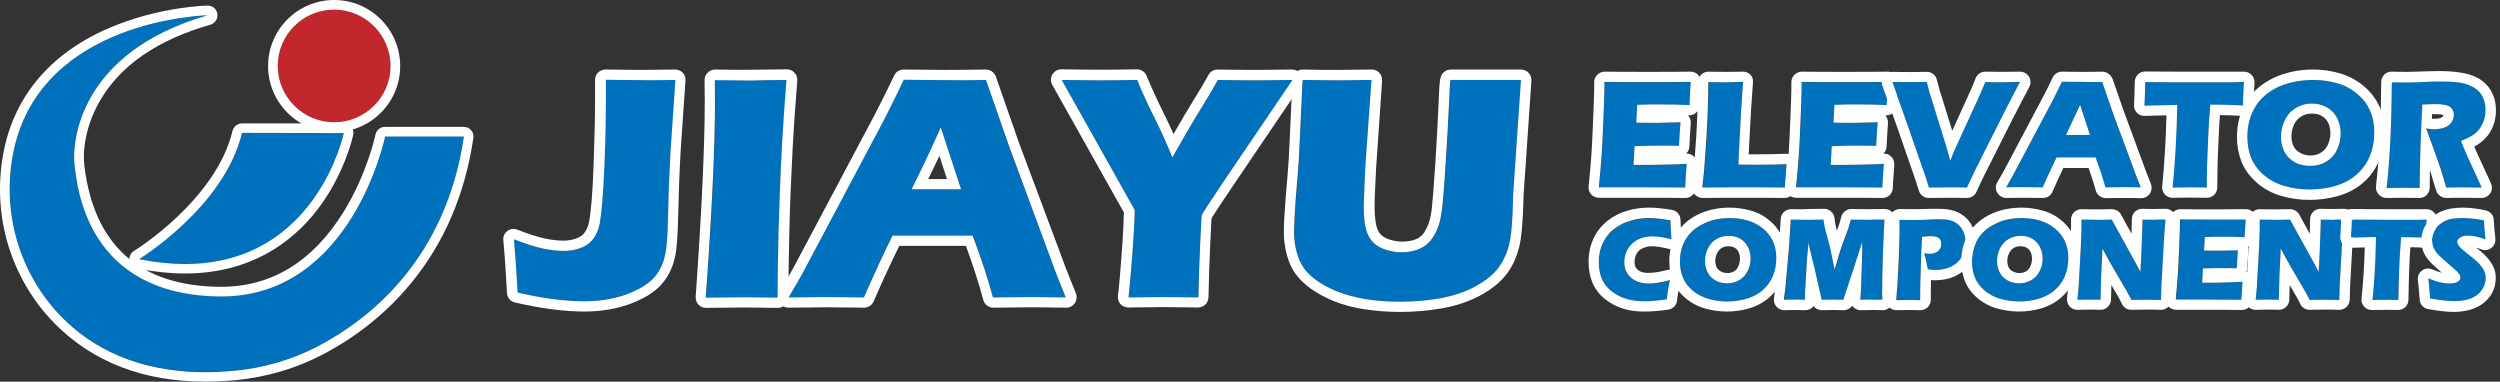
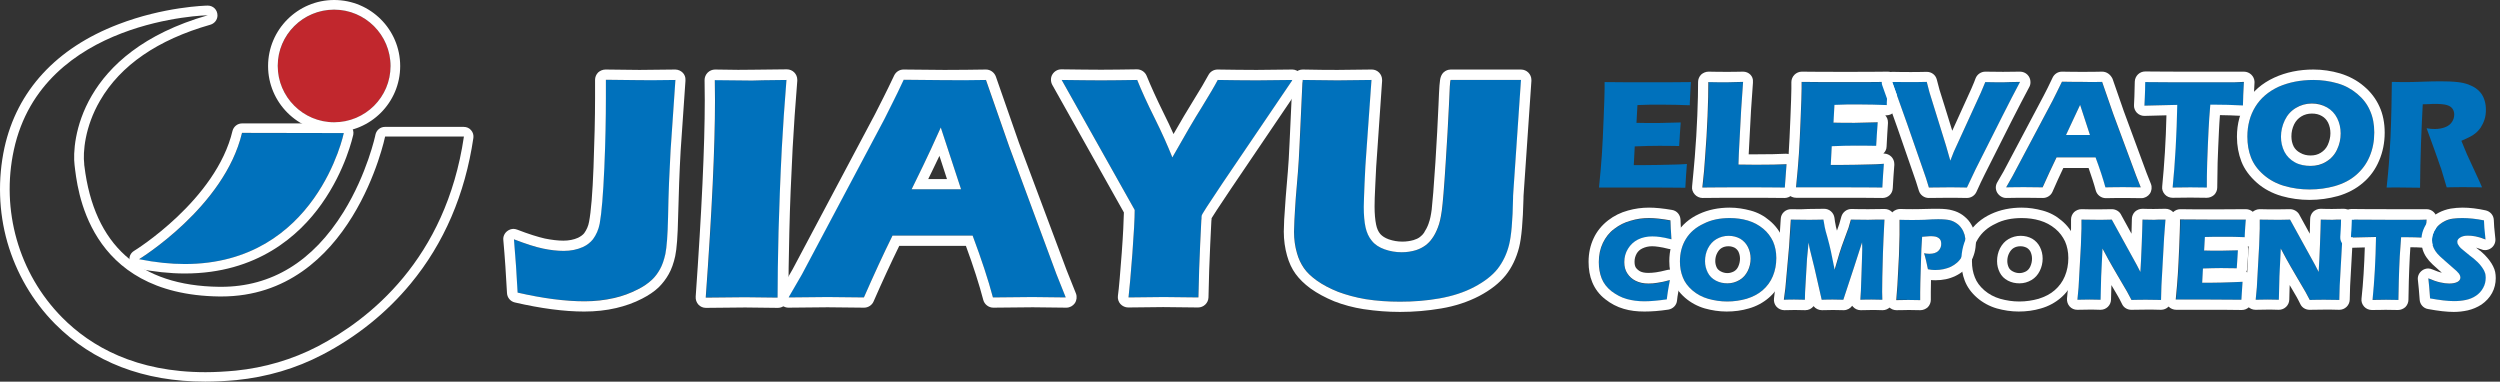
<svg xmlns="http://www.w3.org/2000/svg" version="1.1" id="图层_1" x="0px" y="0px" viewBox="0 0 1294.4 197.6" style="enable-background:new 0 0 1294.4 197.6;" xml:space="preserve">
  <rect x="0" y="0" width="1294.4" height="197.6" fill="#333333" stroke="none" />
  <style type="text/css">
	.st0{fill:#C1272D;}
	.st1{fill:#FFFFFF;}
	.st2{fill:#0071BC;}
</style>
  <g>
    <g>
      <circle class="st0" cx="173" cy="34.2" r="29.2" />
      <path class="st1" d="M173,5c16.1,0,29.2,13.1,29.2,29.2S189.1,63.3,173,63.3s-29.2-13.1-29.2-29.2S156.9,5,173,5 M173,0    c-18.8,0-34.2,15.3-34.2,34.2c0,18.8,15.3,34.2,34.2,34.2s34.2-15.3,34.2-34.2S191.9,0,173,0L173,0z" />
    </g>
    <g>
-       <path class="st2" d="M107.6,7.9c0,0-85.6,1.7-100.4,69.7c-6.8,31.2,2.4,63.9,24.9,86.6c17.1,17.3,45.1,32,89.9,27.6    c14.9-1.5,29.4-5.6,42.6-12.6c26.5-13.8,66.2-44.8,75.6-108.6h-40.8c0,0-17.2,83.7-85.9,82.8s-73.4-56.5-74.9-68    C37.2,73.9,40.7,27,107.6,7.9z" />
      <path class="st1" d="M107.6,7.9L107.6,7.9 M107.6,7.9c-66.9,19.2-70.4,66-69,77.5s6.2,67.2,74.9,68.1c0.4,0,0.7,0,1.1,0    c67.8,0,84.8-82.8,84.8-82.8h40.8c-9.4,63.8-49.1,94.7-75.6,108.6c-13.3,6.9-27.7,11.1-42.6,12.6c-5.4,0.5-10.6,0.8-15.6,0.8    c-35.9,0-59.3-13.2-74.3-28.4C9.6,141.5,0.4,108.7,7.2,77.5C22,9.6,107.6,7.9,107.6,7.9 M107.6,2.9L107.6,2.9L107.6,2.9L107.6,2.9    C107.5,2.9,107.5,2.9,107.6,2.9c-1.3,0-22.8,0.6-46.4,9.7C29.1,24.9,8.8,47,2.3,76.5c-3.5,16.2-3,33.1,1.5,48.9    c4.6,16,13.1,30.6,24.7,42.3c19.7,19.8,45.9,29.9,77.8,29.9c5.2,0,10.6-0.3,16.1-0.8c15.8-1.6,30.8-6,44.4-13.1    c17.9-9.3,33.3-21.7,45.8-36.8c17.3-20.9,28.2-46.3,32.5-75.5c0.2-1.4-0.2-2.9-1.2-4c-0.9-1.1-2.3-1.7-3.8-1.7h-40.8    c-2.4,0-4.4,1.7-4.9,4c0,0.2-4.3,20.3-16.5,40c-15.9,25.7-37.3,38.8-63.4,38.8c-0.3,0-0.7,0-1,0C72.2,148,48.7,126.9,43.7,86    c-0.1-0.4-0.1-0.8-0.1-1.2c-0.7-5.7,0.2-19,8.2-32.7c10.6-18.3,29.8-31.5,57.1-39.3c2.1-0.6,3.7-2.5,3.7-4.8    C112.6,5.1,110.4,2.9,107.6,2.9L107.6,2.9L107.6,2.9L107.6,2.9z M107.6,12.9L107.6,12.9L107.6,12.9L107.6,12.9z" />
    </g>
    <g>
      <path class="st2" d="M125.3,68.9H178c0,0-17.1,83-106,65.4C72,134.2,116.2,107.3,125.3,68.9z" />
      <path class="st1" d="M178,68.9c0,0-14,67.8-82.3,67.8c-7.3,0-15.1-0.8-23.7-2.5c0,0,44.2-27,53.3-65.4L178,68.9 M178,63.9h-52.7    c-2.3,0-4.3,1.6-4.9,3.8c-8.5,35.9-50.6,62-51,62.2c-1.8,1.1-2.7,3.1-2.3,5.1c0.4,2,1.9,3.6,3.9,4c8.6,1.7,16.9,2.6,24.7,2.6    c37.4,0,59.2-19.6,70.8-36C179,88,182.7,70.5,182.9,69.8c0.3-1.5-0.1-3-1-4.2S179.5,63.9,178,63.9L178,63.9z M178,73.9L178,73.9    L178,73.9L178,73.9z" />
    </g>
  </g>
  <g>
    <g>
      <g>
        <path class="st2" d="M267.9,151.5c-0.5-9.4-1.1-18.6-1.9-27.6c6.2,2.4,11.2,4,15.1,4.8c3.8,0.8,7.4,1.2,10.7,1.2     c3.7,0,7-0.7,9.9-2c2.2-1,3.9-2.4,5.2-4c1.7-2.3,2.9-5,3.5-8.1c1-5.6,1.8-15.2,2.4-29s0.8-25.7,0.8-35.8v-9.7     c8.8,0.1,14.6,0.2,17.6,0.2c3.6,0,9.8-0.1,18.6-0.2l-2.5,36.5c-0.6,10.8-1.1,22.3-1.3,34.4c-0.2,9.4-0.7,15.8-1.4,19.2     c-0.7,3.1-1.6,5.8-2.8,7.9c-1.1,2-2.5,3.9-4.1,5.4c-2,1.9-4.5,3.6-7.3,5c-3.9,2-7.9,3.5-12.3,4.5c-4.8,1.1-9.9,1.7-15.3,1.7     C292.5,156,280.9,154.5,267.9,151.5z" />
        <path class="st1" d="M349.7,41.4L349.7,41.4 M349.7,41.4l-2.5,36.5c-0.6,10.8-1.1,22.3-1.3,34.4c-0.2,9.4-0.7,15.8-1.4,19.2     c-0.7,3.1-1.6,5.8-2.8,7.9c-1.1,2-2.5,3.9-4.1,5.4c-2,1.9-4.5,3.6-7.3,5c-3.9,2-7.9,3.5-12.3,4.5c-4.8,1.1-9.9,1.7-15.3,1.7     c-10.1,0-21.6-1.5-34.7-4.5c-0.5-9.4-1.1-18.6-1.9-27.6c6.2,2.4,11.2,4,15.1,4.8c3.8,0.8,7.4,1.2,10.7,1.2c3.7,0,7-0.7,9.9-2     c2.2-1,3.9-2.4,5.2-4c1.7-2.3,2.9-5,3.5-8.1c1-5.6,1.8-15.2,2.4-29c0.6-13.8,0.8-25.7,0.8-35.8v-9.7c8.8,0.1,14.6,0.2,17.6,0.2     C334.7,41.6,340.9,41.5,349.7,41.4 M349.7,36C349.7,36,349.7,36,349.7,36c-8.7,0.1-14.9,0.2-18.6,0.2c-2.9,0-9-0.1-17.5-0.2     c0,0,0,0-0.1,0c-1.4,0-2.8,0.6-3.8,1.5c-1,1-1.6,2.4-1.6,3.8v9.7c0,9.9-0.3,21.9-0.8,35.6c-0.5,13.5-1.3,23-2.3,28.2     c-0.4,2.3-1.3,4.2-2.5,5.9c-0.7,0.9-1.8,1.7-3.2,2.4c-2.2,1-4.8,1.5-7.6,1.5c-2.9,0-6.1-0.4-9.6-1.1c-3.5-0.8-8.4-2.3-14.3-4.6     c-0.6-0.2-1.3-0.4-1.9-0.4c-1.1,0-2.3,0.4-3.2,1.1c-1.5,1.1-2.3,2.9-2.1,4.7c0.8,8.8,1.4,18,1.9,27.4c0.1,2.4,1.8,4.4,4.1,4.9     c13.4,3.1,25.5,4.7,35.9,4.7c5.8,0,11.4-0.6,16.5-1.8c4.7-1.1,9.3-2.7,13.5-4.9c3.3-1.7,6.2-3.6,8.6-5.9c0,0,0,0,0,0     c2-2,3.7-4.2,5.1-6.7c1.5-2.6,2.6-5.8,3.4-9.4c0.8-3.8,1.3-10.4,1.5-20.2c0.3-12,0.7-23.5,1.3-34.2l2.5-36.3c0-0.2,0-0.4,0-0.5     C355.1,38.5,352.7,36.1,349.7,36C349.7,36,349.7,36,349.7,36L349.7,36z M349.7,46.8L349.7,46.8L349.7,46.8L349.7,46.8z" />
      </g>
      <g>
        <path class="st2" d="M365.5,154c3.2-44.2,4.8-78.2,4.8-102l-0.1-10.6c9.6,0.1,16.1,0.2,19.3,0.2c1.5,0,7.4-0.1,17.8-0.2     c-1,12.4-1.8,24.1-2.4,35.2c-0.8,15.4-1.3,29.8-1.7,43.2c-0.3,13.4-0.5,24.8-0.5,34.3l-16.9-0.2     C382.5,153.9,375.7,153.9,365.5,154z" />
        <path class="st1" d="M407.2,41.4L407.2,41.4 M407.2,41.4c-1,12.4-1.8,24.1-2.4,35.2c-0.8,15.4-1.3,29.8-1.7,43.2     c-0.3,13.4-0.5,24.8-0.5,34.3l-16.9-0.2c-3.3,0-10.1,0.1-20.3,0.2c3.2-44.2,4.8-78.2,4.8-102l-0.1-10.6     c9.6,0.1,16.1,0.2,19.3,0.2C391,41.6,396.9,41.5,407.2,41.4 M370.2,36c-1.4,0-2.8,0.6-3.8,1.6c-1,1-1.6,2.4-1.6,3.8l0.1,10.6     c0,23.5-1.6,57.7-4.7,101.6c-0.1,1.5,0.4,3,1.4,4.1c1,1.1,2.4,1.7,3.9,1.7c0,0,0,0,0.1,0c10.3-0.1,16.9-0.2,20.2-0.2l16.9,0.2     c0,0,0,0,0.1,0c1.4,0,2.8-0.6,3.8-1.6c1-1,1.6-2.4,1.6-3.8c0-9.4,0.2-20.9,0.5-34.2c0.3-13.3,0.9-27.8,1.7-43.1     c0.6-10.9,1.4-22.6,2.4-34.8c0-0.2,0-0.4,0-0.6c0-3-2.4-5.4-5.4-5.4c0,0,0,0,0,0c0,0,0,0-0.1,0c0,0,0,0,0,0     c-9.9,0.1-16.2,0.2-17.7,0.2C386.2,36.2,379.7,36.2,370.2,36C370.2,36,370.2,36,370.2,36L370.2,36z M407.2,46.8L407.2,46.8     L407.2,46.8L407.2,46.8z" />
      </g>
      <g>
        <path class="st2" d="M408.1,154l6.9-11.9l42.7-80.4l4.5-9c1.3-2.6,3.2-6.4,5.5-11.4c9.7,0.1,16.7,0.2,21.2,0.2     c7.8,0,14.9-0.1,21.5-0.2l12,34.4L547,142l4.8,12c-9.5-0.1-15.3-0.2-17.3-0.2c-4.6,0-11.4,0.1-20.4,0.2     c-2.4-9.1-5.9-19.7-10.5-32h-41.5c-4.8,9.7-9.7,20.4-14.8,32c-10.2-0.1-16.5-0.2-18.8-0.2C424.2,153.9,417.5,153.9,408.1,154z      M472,98h25.6c-6.4-19.4-9.9-30.1-10.5-32c-3.6,8.1-6.7,14.7-9.2,19.9L472,98z" />
        <path class="st1" d="M510.5,41.4l12,34.4L547,142l4.8,12c-9.5-0.1-15.3-0.2-17.3-0.2c-4.6,0-11.4,0.1-20.4,0.2     c-2.4-9.1-5.9-19.7-10.5-32h-41.5c-4.8,9.7-9.7,20.4-14.8,32c-10.2-0.1-16.5-0.2-18.8-0.2c-4.2,0-10.9,0.1-20.2,0.2l6.9-11.9     l42.7-80.4l4.5-9c1.3-2.6,3.2-6.4,5.5-11.4c9.7,0.1,16.7,0.2,21.2,0.2C496.7,41.6,503.9,41.5,510.5,41.4 M472,98h25.6     c-6.4-19.4-9.9-30.1-10.5-32c-3.6,8.1-6.7,14.7-9.2,19.9L472,98 M510.5,36C510.5,36,510.4,36,510.5,36     c-6.6,0.1-13.8,0.2-21.5,0.2c-4.5,0-11.6-0.1-21.1-0.2c0,0,0,0-0.1,0c-2.1,0-3.9,1.2-4.8,3c-2.3,4.9-4.2,8.7-5.5,11.3l-4.5,8.9     l-42.6,80.2l-6.8,11.8c-1,1.7-1,3.7,0,5.4c1,1.6,2.7,2.7,4.6,2.7c0,0,0,0,0.1,0c9.4-0.1,16-0.2,20.2-0.2c2.3,0,8.4,0.1,18.8,0.2     c0,0,0,0,0.1,0c2.1,0,4.1-1.3,4.9-3.2c4.5-10.3,9-20,13.3-28.8h34.5c3.9,10.6,6.9,20,9,28c0.6,2.3,2.8,4,5.2,4c0,0,0,0,0.1,0     c9.1-0.1,15.7-0.2,20.3-0.2c2,0,7.6,0.1,17.3,0.2c0,0,0,0,0.1,0c1.8,0,3.4-0.9,4.4-2.3c1-1.5,1.2-3.4,0.6-5l-4.8-12L527.6,74     l-12-34.4C514.8,37.5,512.8,36,510.5,36L510.5,36z M480.6,92.7l2.2-4.5c1.1-2.2,2.3-4.7,3.6-7.5c1.1,3.3,2.4,7.3,3.9,12H480.6     L480.6,92.7z" />
      </g>
      <g>
        <path class="st2" d="M584.3,154c0.5-4.5,1.2-12,2-22.7c0.8-10.7,1.2-18.2,1.2-22.6l-37.8-67.3c8.3,0.1,15.1,0.2,20.5,0.2     c5.2,0,11.4-0.1,18.6-0.2c2.2,5.5,5.2,12.1,9,19.7c3.8,7.6,6.8,14.4,9.2,20.4c6.3-11.2,11.4-19.9,15.3-26.1     c3.8-6.2,6.6-10.9,8.2-14c7,0.1,13.7,0.2,20.2,0.2c3.4,0,9.6-0.1,18.6-0.2l-36.2,53.4c-7.2,10.7-10.8,16.3-10.8,16.8l-0.1,0.8     v0.8L622,114l-0.6,12.5c-0.4,8.3-0.7,17.5-0.9,27.5c-7.8-0.1-13.8-0.2-18-0.2C598.1,153.9,592.1,153.9,584.3,154z" />
        <path class="st1" d="M669.2,41.4L669.2,41.4 M669.2,41.4l-36.2,53.4c-7.2,10.7-10.8,16.3-10.8,16.8l-0.1,0.8v0.8L622,114     l-0.6,12.5c-0.4,8.3-0.7,17.5-0.9,27.5c-7.8-0.1-13.8-0.2-18-0.2c-4.3,0-10.4,0.1-18.2,0.2c0.5-4.5,1.2-12,2-22.7     c0.8-10.7,1.2-18.2,1.2-22.6l-37.8-67.3c8.3,0.1,15.1,0.2,20.5,0.2c5.2,0,11.4-0.1,18.6-0.2c2.2,5.5,5.2,12.1,9,19.7     c3.8,7.6,6.8,14.4,9.2,20.4c6.3-11.2,11.4-19.9,15.3-26.1c3.8-6.2,6.6-10.9,8.2-14c7,0.1,13.7,0.2,20.2,0.2     C654,41.6,660.2,41.5,669.2,41.4 M669.2,36C669.1,36,669.1,36,669.2,36c-8.9,0.1-15.1,0.2-18.6,0.2c-6.5,0-13.2-0.1-20.1-0.2     c0,0-0.1,0-0.1,0c-2,0-3.8,1.1-4.7,2.8c-1.6,3-4.3,7.6-8.1,13.7c-2.7,4.4-6.1,10-10,16.9c-1.5-3.4-3.2-7-5.1-10.8     c-3.7-7.5-6.6-13.9-8.8-19.3c-0.8-2-2.8-3.4-5-3.4c0,0-0.1,0-0.1,0c-7.1,0.1-13.3,0.2-18.5,0.2c-5.4,0-12.3-0.1-20.5-0.2     c0,0,0,0-0.1,0c-1.9,0-3.6,1-4.6,2.6c-1,1.6-1,3.7-0.1,5.4l37.1,66.1c-0.1,4.4-0.4,11.4-1.1,20.8c-0.8,10.5-1.4,18.1-2,22.4     c-0.2,1.5,0.3,3.1,1.3,4.2c1,1.1,2.5,1.8,4,1.8c0,0,0.1,0,0.1,0c7.7-0.1,13.8-0.2,18.1-0.2c4.1,0,10.2,0.1,17.9,0.2     c0,0,0.1,0,0.1,0c2.9,0,5.3-2.3,5.4-5.2c0.2-9.9,0.5-19.1,0.9-27.3l0.6-12.4l0.1-0.7c0-0.2,0-0.4,0-0.5V113     c0.8-1.3,3.1-5,10-15.2l36.1-53.3c0.6-0.9,1-2,1-3.1C674.5,38.5,672.1,36.1,669.2,36C669.2,36,669.2,36,669.2,36L669.2,36z      M669.2,46.8L669.2,46.8L669.2,46.8L669.2,46.8z" />
      </g>
      <g>
        <path class="st2" d="M674.5,41.4c8.6,0.1,14.6,0.2,18.1,0.2c4.4,0,10.3-0.1,17.6-0.2l-2.5,35.1c-0.5,6.6-0.9,12.8-1.1,18.6     c-0.2,5.8-0.4,9.8-0.4,12c0,4.2,0.3,7.7,0.9,10.5c0.6,2.8,1.7,5.2,3.3,7.1c1.6,2,3.8,3.4,6.6,4.4c2.8,1,5.8,1.5,8.9,1.5     c2.6,0,5.1-0.4,7.4-1.1c1.8-0.6,3.4-1.4,4.9-2.5c1.3-1,2.4-2.1,3.3-3.4c1.2-1.6,2.2-3.5,3.1-5.9c0.9-2.2,1.5-5.1,2-8.6     c0.5-3.6,1.2-11.8,2-24.6c0.7-10.9,1.3-20.8,1.7-29.9c0.3-8.8,0.6-13.2,0.9-13.2c8.3,0,14.9,0,19.6,0h16.8l-4,58.6     c-0.1,1.1-0.1,2-0.1,2.7c-0.2,11.4-0.9,19.5-2.1,24.2c-1.2,4.7-3.2,8.8-5.9,12.3c-2.8,3.5-6.8,6.6-12.1,9.4     c-5.3,2.8-11.3,4.7-18,5.9c-6.7,1.2-13.5,1.7-20.4,1.7c-6.2,0-12.1-0.4-17.8-1.3c-5.3-0.9-10-2.2-14.3-3.8     c-4.2-1.7-7.9-3.6-11.1-5.9c-2.9-2.1-5.1-4.2-6.6-6.4c-1.5-2.2-2.8-4.8-3.6-7.8c-1-3.4-1.5-7.1-1.5-11c0-1.3,0.1-3.3,0.2-6     c0.1-2.7,0.4-6.5,0.7-11.5l1.1-13.2c0.3-3.5,0.6-8.6,0.9-15.3L674.5,41.4z" />
        <path class="st1" d="M787.5,41.4L787.5,41.4 M787.5,41.4l-4,58.6c-0.1,1.1-0.1,2-0.1,2.7c-0.2,11.4-0.9,19.5-2.1,24.2     s-3.2,8.8-5.9,12.3c-2.8,3.5-6.8,6.6-12.1,9.4c-5.3,2.8-11.3,4.7-18,5.9c-6.7,1.2-13.5,1.7-20.4,1.7c-6.2,0-12.1-0.4-17.8-1.3     c-5.3-0.9-10-2.2-14.3-3.8c-4.2-1.7-7.9-3.6-11.1-5.9c-2.9-2.1-5.1-4.2-6.6-6.4c-1.5-2.2-2.8-4.8-3.6-7.8c-1-3.4-1.5-7.1-1.5-11     c0-1.3,0.1-3.3,0.2-6c0.1-2.7,0.4-6.5,0.7-11.5l1.1-13.2c0.3-3.5,0.6-8.6,0.9-15.3l1.5-32.6c8.6,0.1,14.6,0.2,18.1,0.2     c4.4,0,10.3-0.1,17.6-0.2l-2.5,35.1c-0.5,6.6-0.9,12.8-1.1,18.6c-0.2,5.8-0.4,9.8-0.4,12c0,4.2,0.3,7.7,0.9,10.5     c0.6,2.8,1.7,5.2,3.3,7.1c1.6,2,3.8,3.4,6.6,4.4c2.8,1,5.8,1.5,8.9,1.5c2.6,0,5.1-0.4,7.4-1.1c1.8-0.6,3.4-1.4,4.9-2.5     c1.3-1,2.4-2.1,3.3-3.4c1.2-1.6,2.2-3.5,3.1-5.9c0.9-2.2,1.5-5.1,2-8.6c0.5-3.6,1.2-11.8,2-24.6c0.7-10.9,1.3-20.8,1.7-29.9     c0.3-8.8,0.6-13.2,0.9-13.2c8.3,0,14.9,0,19.6,0H787.5 M710.2,41.4L710.2,41.4 M674.5,36c-2.9,0-5.2,2.2-5.3,5.1l-1.5,32.6     c-0.3,6.7-0.6,11.7-0.9,15.1l-1.1,13.2c-0.4,5.2-0.6,9-0.8,11.7c-0.1,2.7-0.2,4.8-0.2,6.2c0,4.4,0.6,8.6,1.7,12.5     c1,3.6,2.5,6.8,4.4,9.4c1.9,2.6,4.5,5.2,7.8,7.6c3.5,2.5,7.6,4.7,12.2,6.6c4.6,1.8,9.7,3.2,15.4,4.1c0,0,0,0,0.1,0     c6,0.9,12.2,1.4,18.6,1.4c7.1,0,14.3-0.6,21.3-1.8c7.2-1.2,13.8-3.4,19.6-6.4c5.9-3.1,10.5-6.7,13.8-10.8c3.2-4,5.5-8.9,6.9-14.3     c1.3-5.1,2-13.5,2.3-25.4c0,0,0-0.1,0-0.1c0-0.6,0-1.4,0.1-2.4l4-58.4c0-0.2,0-0.4,0-0.5c0-3-2.4-5.4-5.4-5.4h0h-16.8h-19.6     c-0.8,0-4.8,0.3-5.5,5.5c-0.1,0.7-0.2,1.6-0.3,2.8c-0.2,2.3-0.3,5.6-0.5,10c-0.4,8.9-0.9,18.9-1.6,29.7     c-0.8,12.6-1.5,20.7-1.9,24.2c0,0,0,0,0,0.1c-0.4,3.1-0.9,5.5-1.6,7.3c0,0,0,0.1,0,0.1c-0.7,1.9-1.5,3.4-2.3,4.6c0,0,0,0,0,0.1     c-0.6,0.9-1.3,1.6-2.2,2.3c-0.9,0.7-2,1.2-3.3,1.6c-1.8,0.5-3.7,0.8-5.8,0.8c-2.5,0-4.8-0.4-7.1-1.2c-1.9-0.7-3.3-1.6-4.3-2.7     c-1.1-1.3-1.8-2.9-2.2-4.9c-0.5-2.4-0.8-5.6-0.8-9.4c0-2.1,0.1-6.1,0.4-11.7c0.2-5.7,0.6-11.9,1.1-18.4l2.4-34.9     c0-0.2,0-0.4,0-0.5c0-3-2.4-5.4-5.3-5.4c0,0,0,0,0,0c0,0,0,0-0.1,0c0,0,0,0,0,0c0,0,0,0,0,0c0,0,0,0,0,0     c-7.2,0.1-13,0.2-17.5,0.2C689,36.2,683,36.2,674.5,36C674.5,36,674.5,36,674.5,36L674.5,36z M787.5,46.8L787.5,46.8L787.5,46.8     L787.5,46.8z" />
      </g>
    </g>
    <g>
      <g>
        <path class="st2" d="M827.9,97.1c0.7-6.9,1.2-12.7,1.5-17.3c0.3-4.6,0.6-10.8,0.9-18.5c0.3-7.7,0.5-12.8,0.5-15.3l0-3.5     c6.3,0.1,13.9,0.1,22.9,0.1c8.2,0,15.5,0,21.8-0.1l-0.1,1.3c0,0.3-0.1,1.5-0.2,3.5l-0.2,4.4c-0.1,0.9-0.1,1.9-0.1,2.8     c-5.2-0.2-9.5-0.3-13-0.3c-3.8,0-6.4,0-7.8,0c-1.3,0-3.5,0.1-6.3,0.2l-0.5,9.2c3.2,0.1,6.8,0.1,11,0.1c1.5,0,5.5-0.1,11.9-0.3     c-0.3,3.4-0.5,7.5-0.8,12.2c-4.6-0.1-8.2-0.1-10.6-0.1c-3.7,0-7.8,0.1-12.4,0.3l-0.5,9.7h4.6c1.4,0,4.2,0,8.4-0.1l8.3-0.2     c1.2,0,3.3-0.1,6.2-0.3c-0.3,4-0.6,8-0.8,12.3c-6.5-0.1-13.7-0.1-21.4-0.1l-17.6,0L827.9,97.1z" />
-         <path class="st1" d="M875.4,42.4L875.4,42.4 M875.4,42.4l-0.1,1.3c0,0.3-0.1,1.5-0.2,3.5l-0.2,4.4c-0.1,0.9-0.1,1.9-0.1,2.8     c-5.2-0.2-9.5-0.3-13-0.3c-3.8,0-6.4,0-7.8,0c-1.3,0-3.5,0.1-6.3,0.2l-0.5,9.2c3.2,0.1,6.8,0.1,11,0.1c1.5,0,5.5-0.1,11.9-0.3     c-0.3,3.4-0.5,7.5-0.8,12.2c-4.6-0.1-8.2-0.1-10.6-0.1c-3.7,0-7.8,0.1-12.4,0.3l-0.5,9.7h4.6c1.4,0,4.2,0,8.4-0.1l8.3-0.2     c1.2,0,3.3-0.1,6.2-0.3c-0.3,4-0.6,8-0.8,12.3c-6.5-0.1-13.7-0.1-21.4-0.1l-17.6,0l-5.7,0c0.7-6.9,1.2-12.7,1.5-17.3     c0.3-4.6,0.6-10.8,0.9-18.5c0.3-7.7,0.5-12.8,0.5-15.3l0-3.5c6.3,0.1,13.9,0.1,22.9,0.1C861.8,42.5,869.1,42.5,875.4,42.4      M870.2,63.4L870.2,63.4 M873.4,84.9L873.4,84.9 M875.4,37.1L875.4,37.1C875.4,37.1,875.3,37.1,875.4,37.1     c-6.2,0.1-13.6,0.1-21.8,0.1c-9,0-16.6,0-22.8-0.1c0,0,0,0,0,0c-1.4,0-2.8,0.6-3.8,1.6c-1,1-1.6,2.4-1.6,3.8l0,3.5     c0,2.4-0.2,7.5-0.5,15.1c-0.3,7.6-0.6,13.8-0.9,18.4c-0.3,4.6-0.8,10.3-1.5,17.1c-0.1,1.5,0.4,3,1.4,4.1c1,1.1,2.5,1.7,4,1.7     c0,0,0,0,0,0l5.7,0l17.6,0c7.7,0,14.9,0,21.4,0.1c0,0,0,0,0,0c2.9,0,5.2-2.2,5.3-5.1c0.2-4.1,0.5-8.1,0.8-11.9c0-0.2,0-0.4,0-0.6     c0-3-2.4-5.3-5.3-5.4c0,0,0,0,0,0c0,0-0.1,0-0.1,0c-0.1,0-0.2,0-0.3,0c1-0.9,1.7-2.2,1.7-3.7c0.2-4.6,0.5-8.6,0.7-11.9     c0-0.2,0-0.4,0-0.6c0-1.4-0.5-2.6-1.4-3.6c0.1,0,0.3,0,0.4,0c0.1,0,0.1,0,0.2,0c1.4,0,2.7-0.5,3.7-1.5c1.1-1,1.6-2.4,1.6-3.9     c0-0.9,0-1.7,0.1-2.5l0.2-4.4c0.1-2.8,0.2-3.3,0.2-3.3c0,0,0-0.1,0-0.1l0.1-1.1c0-0.2,0-0.3,0-0.5     C880.7,39.5,878.3,37.1,875.4,37.1L875.4,37.1z M875.4,47.8L875.4,47.8L875.4,47.8L875.4,47.8z" />
      </g>
      <g>
        <path class="st2" d="M881.6,97.1c0.7-6.3,1.2-11.4,1.4-15.4c0.6-7.3,1-14.5,1.3-21.6c0.3-7.2,0.4-13,0.4-17.6     c3.6,0.1,6.8,0.1,9.6,0.1c1.9,0,4.6,0,8.2-0.1l-1,14.5l-1.2,22.7l-0.2,5.6c4.6,0.1,7.6,0.1,9,0.1c7,0,12.3-0.1,15.9-0.3     l-0.9,12.1c-7-0.1-13.7-0.1-20.1-0.1C895.6,97,888,97.1,881.6,97.1z" />
        <path class="st1" d="M902.5,42.4L902.5,42.4 M902.5,42.4l-1,14.5l-1.2,22.7l-0.2,5.6c4.6,0.1,7.6,0.1,9,0.1     c7,0,12.3-0.1,15.9-0.3l-0.9,12.1c-7-0.1-13.7-0.1-20.1-0.1c-8.6,0-16.1,0-22.6,0.1c0.7-6.3,1.2-11.4,1.4-15.4     c0.6-7.3,1-14.5,1.3-21.6c0.3-7.2,0.4-13,0.4-17.6c3.6,0.1,6.8,0.1,9.6,0.1C896.3,42.5,899,42.5,902.5,42.4 M925.1,85L925.1,85      M902.5,37.1C902.5,37.1,902.5,37.1,902.5,37.1C902.5,37.1,902.5,37.1,902.5,37.1C902.5,37.1,902.5,37.1,902.5,37.1     C902.5,37.1,902.5,37.1,902.5,37.1C902.5,37.1,902.5,37.1,902.5,37.1C902.5,37.1,902.5,37.1,902.5,37.1     C902.5,37.1,902.5,37.1,902.5,37.1C902.5,37.1,902.5,37.1,902.5,37.1c-3.6,0.1-6.3,0.1-8.2,0.1c-2.8,0-6,0-9.6-0.1     c0,0-0.1,0-0.1,0c-1.4,0-2.8,0.6-3.8,1.5c-1,1-1.6,2.4-1.6,3.8c0,4.5-0.1,10.3-0.4,17.4c-0.3,7.1-0.7,14.3-1.3,21.4     c-0.3,3.9-0.8,9-1.4,15.3c-0.2,1.5,0.3,3,1.4,4.2c1,1.1,2.5,1.8,4,1.8c0,0,0,0,0,0c6.5-0.1,14-0.1,22.5-0.1c6.3,0,13,0,20,0.1     c0,0,0,0,0,0c2.8,0,5.1-2.2,5.3-5l0.9-11.9c0-0.2,0-0.4,0-0.6c0-3-2.4-5.4-5.4-5.4h0c0,0,0,0,0,0c0,0,0,0,0,0c-0.1,0-0.2,0-0.3,0     c-3.5,0.2-8.8,0.3-15.6,0.3c-0.7,0-1.9,0-3.5,0l0-0.1l1.2-22.6l1-14.3c0-0.2,0-0.4,0-0.5C907.9,39.5,905.5,37.1,902.5,37.1     L902.5,37.1C902.5,37.1,902.5,37.1,902.5,37.1L902.5,37.1z M902.5,47.8L902.5,47.8L902.5,47.8L902.5,47.8z" />
      </g>
      <g>
        <path class="st2" d="M930,97.1c0.7-6.9,1.2-12.7,1.5-17.3c0.3-4.6,0.6-10.8,0.9-18.5c0.3-7.7,0.5-12.8,0.5-15.3l0-3.5     c6.3,0.1,13.9,0.1,22.9,0.1c8.2,0,15.5,0,21.8-0.1l-0.1,1.3c0,0.3-0.1,1.5-0.2,3.5l-0.2,4.4c-0.1,0.9-0.1,1.9-0.1,2.8     c-5.2-0.2-9.5-0.3-13-0.3c-3.8,0-6.4,0-7.8,0c-1.3,0-3.5,0.1-6.3,0.2l-0.5,9.2c3.2,0.1,6.8,0.1,11,0.1c1.5,0,5.5-0.1,11.9-0.3     c-0.3,3.4-0.5,7.5-0.8,12.2c-4.6-0.1-8.2-0.1-10.6-0.1c-3.7,0-7.8,0.1-12.4,0.3l-0.5,9.7h4.6c1.4,0,4.2,0,8.4-0.1l8.3-0.2     c1.2,0,3.3-0.1,6.2-0.3c-0.3,4-0.6,8-0.8,12.3c-6.5-0.1-13.7-0.1-21.4-0.1l-17.6,0L930,97.1z" />
        <path class="st1" d="M977.5,42.4L977.5,42.4 M977.5,42.4l-0.1,1.3c0,0.3-0.1,1.5-0.2,3.5l-0.2,4.4c-0.1,0.9-0.1,1.9-0.1,2.8     c-5.2-0.2-9.5-0.3-13-0.3c-3.8,0-6.4,0-7.8,0c-1.3,0-3.5,0.1-6.3,0.2l-0.5,9.2c3.2,0.1,6.8,0.1,11,0.1c1.5,0,5.5-0.1,11.9-0.3     c-0.3,3.4-0.5,7.5-0.8,12.2c-4.6-0.1-8.2-0.1-10.6-0.1c-3.7,0-7.8,0.1-12.4,0.3l-0.5,9.7h4.6c1.4,0,4.2,0,8.4-0.1l8.3-0.2     c1.2,0,3.3-0.1,6.2-0.3c-0.3,4-0.6,8-0.8,12.3c-6.5-0.1-13.7-0.1-21.4-0.1l-17.6,0l-5.7,0c0.7-6.9,1.2-12.7,1.5-17.3     c0.3-4.6,0.6-10.8,0.9-18.5c0.3-7.7,0.5-12.8,0.5-15.3l0-3.5c6.3,0.1,13.9,0.1,22.9,0.1C963.9,42.5,971.2,42.5,977.5,42.4      M972.3,63.4L972.3,63.4 M975.5,84.9L975.5,84.9 M977.5,37.1L977.5,37.1C977.5,37.1,977.5,37.1,977.5,37.1     c-6.2,0.1-13.6,0.1-21.8,0.1c-9,0-16.6,0-22.8-0.1c0,0,0,0,0,0c-1.4,0-2.8,0.6-3.8,1.6c-1,1-1.6,2.4-1.6,3.8l0,3.5     c0,2.4-0.2,7.5-0.5,15.1c-0.3,7.6-0.6,13.8-0.9,18.4c-0.3,4.6-0.8,10.3-1.5,17.1c-0.1,1.5,0.4,3,1.4,4.1c1,1.1,2.5,1.7,4,1.7     c0,0,0,0,0,0l5.7,0l17.6,0c7.7,0,14.9,0,21.4,0.1c0,0,0,0,0,0c2.9,0,5.2-2.2,5.3-5.1c0.2-4.1,0.5-8.1,0.8-11.9c0-0.2,0-0.4,0-0.6     c0-3-2.4-5.3-5.3-5.4c0,0,0,0,0,0c0,0-0.1,0-0.1,0c-0.1,0-0.2,0-0.3,0c1-0.9,1.7-2.2,1.7-3.7c0.2-4.6,0.5-8.6,0.7-11.9     c0-0.2,0-0.4,0-0.6c0-1.4-0.5-2.6-1.4-3.6c0.1,0,0.3,0,0.4,0c0.1,0,0.1,0,0.2,0c1.4,0,2.7-0.5,3.7-1.5c1.1-1,1.6-2.4,1.6-3.9     c0-0.9,0-1.7,0.1-2.5l0.2-4.4c0.1-2.8,0.2-3.3,0.2-3.3c0,0,0-0.1,0-0.1l0.1-1.1c0-0.2,0-0.3,0-0.5     C982.9,39.5,980.5,37.1,977.5,37.1L977.5,37.1z M977.5,47.8L977.5,47.8L977.5,47.8L977.5,47.8z" />
      </g>
      <g>
        <path class="st2" d="M998.7,97.1l-1.5-4.9l-9.8-28.2l-7.7-21.6c3.6,0.1,6.9,0.1,9.7,0.1c1.7,0,4.5,0,8.2-0.1     c0.6,2.4,1.1,4.2,1.4,5.4c0.5,1.6,1.4,4.5,2.7,8.7l5.9,19c0.6,2,1.3,4.6,2.2,7.7l1.8-4.6l14-30.6c0.2-0.6,0.5-1.2,0.8-1.9     c0.3-0.7,0.8-1.9,1.5-3.6c3.9,0.1,7,0.1,9.3,0.1c1.5,0,4.4,0,8.7-0.1c-2.7,5.1-5.8,11-9.2,17.8l-13.8,27.4     c-1.3,2.7-2.8,5.8-4.5,9.5c-4.5-0.1-7.7-0.1-9.6-0.1C1007,97,1003.6,97.1,998.7,97.1z" />
        <path class="st1" d="M1045.9,42.4L1045.9,42.4 M1045.9,42.4c-2.7,5.1-5.8,11-9.2,17.8l-13.8,27.4c-1.3,2.7-2.8,5.8-4.5,9.5     c-4.5-0.1-7.7-0.1-9.6-0.1c-1.8,0-5.2,0-10.1,0.1l-1.5-4.9l-9.8-28.2l-7.7-21.6c3.6,0.1,6.9,0.1,9.7,0.1c1.7,0,4.5,0,8.2-0.1     c0.6,2.4,1.1,4.2,1.4,5.4c0.5,1.6,1.4,4.5,2.7,8.7l5.9,19c0.6,2,1.3,4.6,2.2,7.7l1.8-4.6l14-30.6c0.2-0.6,0.5-1.2,0.8-1.9     c0.3-0.7,0.8-1.9,1.5-3.6c3.9,0.1,7,0.1,9.3,0.1C1038.7,42.5,1041.6,42.5,1045.9,42.4 M1027.9,37.1c-2.2,0-4.2,1.4-5,3.4     c-0.6,1.7-1.1,2.8-1.4,3.5c-0.3,0.7-0.6,1.3-0.8,1.9l-9.9,21.8l-3.9-12.6c-1.3-4-2.2-7-2.7-8.6c-0.3-1.2-0.8-3-1.4-5.3     c-0.6-2.4-2.7-4-5.2-4c0,0-0.1,0-0.1,0c-3.6,0.1-6.3,0.1-8.1,0.1c-2.8,0-6.1,0-9.6-0.1c0,0-0.1,0-0.1,0c-1.7,0-3.3,0.8-4.4,2.2     c-1,1.4-1.3,3.3-0.7,4.9l7.7,21.6l9.7,28l1.5,4.8c0.7,2.3,2.8,3.8,5.1,3.8c0,0,0,0,0.1,0c5-0.1,8.3-0.1,10.1-0.1     c1.9,0,5,0,9.5,0.1c0,0,0,0,0.1,0c2.1,0,4-1.2,4.9-3.1c1.6-3.6,3.1-6.7,4.4-9.3l13.8-27.4c3.4-6.6,6.4-12.5,9.1-17.5     c0.5-0.8,0.7-1.7,0.7-2.7c0-3-2.4-5.4-5.4-5.4h0c0,0,0,0,0,0c0,0,0,0,0,0c0,0,0,0,0,0c0,0,0,0,0,0c0,0,0,0-0.1,0     c-4.2,0.1-7.2,0.1-8.7,0.1C1034.8,37.2,1031.7,37.1,1027.9,37.1C1027.9,37.1,1027.9,37.1,1027.9,37.1L1027.9,37.1z M1045.9,47.8     L1045.9,47.8L1045.9,47.8L1045.9,47.8z" />
      </g>
      <g>
        <path class="st2" d="M1038.7,97.1l3.3-5.8l20.7-39l2.2-4.4c0.6-1.3,1.5-3.1,2.7-5.5c4.7,0.1,8.1,0.1,10.3,0.1     c3.8,0,7.2,0,10.4-0.1l5.8,16.7l11.9,32.1l2.3,5.8c-4.6-0.1-7.4-0.1-8.4-0.1c-2.2,0-5.5,0-9.9,0.1c-1.2-4.4-2.9-9.6-5.1-15.5     h-20.2c-2.3,4.7-4.7,9.9-7.2,15.5c-5-0.1-8-0.1-9.1-0.1C1046.5,97,1043.2,97.1,1038.7,97.1z M1069.7,69.9h12.4     c-3.1-9.4-4.8-14.6-5.1-15.6c-1.8,3.9-3.3,7.1-4.5,9.6L1069.7,69.9z" />
        <path class="st1" d="M1088.4,42.4l5.8,16.7l11.9,32.1l2.3,5.8c-4.6-0.1-7.4-0.1-8.4-0.1c-2.2,0-5.5,0-9.9,0.1     c-1.2-4.4-2.9-9.6-5.1-15.5h-20.2c-2.3,4.7-4.7,9.9-7.2,15.5c-5-0.1-8-0.1-9.1-0.1c-2,0-5.3,0-9.8,0.1l3.3-5.8l20.7-39l2.2-4.4     c0.6-1.3,1.5-3.1,2.7-5.5c4.7,0.1,8.1,0.1,10.3,0.1C1081.7,42.5,1085.2,42.5,1088.4,42.4 M1069.7,69.9h12.4     c-3.1-9.4-4.8-14.6-5.1-15.6c-1.8,3.9-3.3,7.1-4.5,9.6L1069.7,69.9 M1088.4,37.1C1088.4,37.1,1088.3,37.1,1088.4,37.1     c-3.2,0.1-6.7,0.1-10.5,0.1c-2.2,0-5.6,0-10.2-0.1c0,0,0,0-0.1,0c-2.1,0-3.9,1.2-4.8,3c-1.1,2.3-2,4.2-2.6,5.4l-2.2,4.3     l-20.6,38.9l-3.3,5.7c-1,1.7-1,3.7,0,5.4c1,1.6,2.7,2.7,4.6,2.7c0,0,0,0,0.1,0c4.6-0.1,7.8-0.1,9.8-0.1c1.1,0,4.1,0,9.1,0.1     c0,0,0,0,0.1,0c2.1,0,4.1-1.3,4.9-3.2c1.9-4.4,3.8-8.5,5.6-12.3h13.1c1.5,4.3,2.8,8.2,3.7,11.6c0.6,2.3,2.8,4,5.2,4     c0,0,0,0,0.1,0c4.3-0.1,7.6-0.1,9.8-0.1c0.9,0,3.7,0,8.4,0.1c0,0,0,0,0.1,0c1.8,0,3.4-0.9,4.4-2.3c1-1.5,1.2-3.4,0.6-5l-2.3-5.8     l-11.8-32l-5.8-16.7C1092.7,38.5,1090.7,37.1,1088.4,37.1L1088.4,37.1z" />
      </g>
      <g>
        <path class="st2" d="M1124.8,97.1c1.3-13,2.1-27.3,2.4-42.8l-17,0.4l0.2-4.4c0.1-2.4,0.2-5,0.2-7.8c7.6,0.1,16.4,0.1,26.5,0.1     l9.9,0h9.6l5.2,0l-0.2,3.9c-0.1,2.1-0.2,3.8-0.2,5.2c0,1.4-0.1,2.4-0.1,3.1c-5.7-0.3-10.4-0.4-14.1-0.4h-2.8     c-0.4,4.7-0.7,9.1-0.9,13.1c-0.3,5.7-0.5,11.3-0.7,16.7c-0.2,5.4-0.2,9.8-0.2,13.1c-4.4-0.1-7.2-0.1-8.5-0.1     C1132.9,97,1129.8,97.1,1124.8,97.1z" />
        <path class="st1" d="M1161.8,42.4L1161.8,42.4 M1161.8,42.4l-0.2,3.9c-0.1,2.1-0.2,3.8-0.2,5.2c0,1.4-0.1,2.4-0.1,3.1     c-5.7-0.3-10.4-0.4-14.1-0.4h-2.8c-0.4,4.7-0.7,9.1-0.9,13.1c-0.3,5.7-0.5,11.3-0.7,16.7c-0.2,5.4-0.2,9.8-0.2,13.1     c-4.4-0.1-7.2-0.1-8.5-0.1c-1.1,0-4.2,0-9.2,0.1c1.3-13,2.1-27.3,2.4-42.8l-17,0.4l0.2-4.4c0.1-2.4,0.2-5,0.2-7.8     c7.6,0.1,16.4,0.1,26.5,0.1l9.9,0h9.6L1161.8,42.4 M1161.8,37.1C1161.8,37.1,1161.8,37.1,1161.8,37.1l-5.2,0l-9.6,0l-9.9,0     c-10,0-18.9,0-26.4-0.1c0,0,0,0,0,0c-2.9,0-5.3,2.3-5.4,5.3c-0.1,2.8-0.1,5.4-0.2,7.7l-0.2,4.4c-0.1,1.5,0.5,2.9,1.5,4     c1,1,2.4,1.6,3.8,1.6c0,0,0.1,0,0.1,0l11.4-0.3c-0.3,13.2-1.1,25.6-2.2,36.8c-0.2,1.5,0.3,3,1.4,4.2c1,1.1,2.5,1.7,4,1.7     c0,0,0,0,0.1,0c5-0.1,8-0.1,9.1-0.1c1.2,0,4,0,8.4,0.1c0,0,0,0,0.1,0c1.4,0,2.8-0.6,3.8-1.5c1-1,1.6-2.4,1.6-3.8     c0-3.3,0.1-7.6,0.2-12.9c0.2-5.3,0.4-10.9,0.7-16.6c0.1-2.5,0.3-5.2,0.5-8c3.2,0,7.2,0.2,11.7,0.4c0.1,0,0.2,0,0.3,0     c1.4,0,2.7-0.5,3.7-1.5c1.1-1,1.7-2.4,1.7-3.9c0-0.6,0-1.6,0.1-3c0-1.3,0.1-3,0.2-5.1l0.2-3.7c0-0.2,0-0.3,0-0.5     C1167.2,39.5,1164.8,37.1,1161.8,37.1C1161.8,37.1,1161.8,37.1,1161.8,37.1L1161.8,37.1z M1161.8,47.8L1161.8,47.8L1161.8,47.8     L1161.8,47.8z" />
      </g>
      <g>
        <path class="st2" d="M1197.8,41.4c4.3,0,8.4,0.6,12.3,1.7c4,1.1,7.4,3,10.4,5.5c3,2.5,5.2,5.4,6.6,8.7c1.5,3.3,2.2,7.1,2.2,11.3     c0,4.5-0.8,8.6-2.4,12.4c-1.6,3.8-3.9,6.9-7,9.6c-3,2.6-6.7,4.5-10.9,5.7c-4.2,1.2-8.6,1.8-13.2,1.8c-4.5,0-8.8-0.6-13-1.8     c-4.1-1.2-7.7-3.1-10.8-5.8c-3.1-2.7-5.2-5.6-6.5-8.9c-1.3-3.3-1.9-6.9-1.9-10.9c0-5.8,1.4-11,4.1-15.4     c2.7-4.4,6.7-7.9,12.1-10.4C1185.1,42.6,1191.1,41.4,1197.8,41.4z M1197.1,53.5c-3.1,0-5.8,0.8-8.3,2.3c-2.5,1.5-4.4,3.6-5.7,6.3     c-1.3,2.7-2,5.6-2,8.6c0,2.8,0.6,5.4,1.8,7.8c1.2,2.3,3.1,4.2,5.5,5.5c2.5,1.3,5.1,2,7.9,2c3,0,5.7-0.7,8.1-2.2     c2.5-1.5,4.4-3.6,5.6-6.2c1.3-2.7,1.9-5.5,1.9-8.4c0-2.9-0.6-5.5-1.8-7.9c-1.2-2.4-3-4.3-5.3-5.6     C1202.6,54.1,1200,53.5,1197.1,53.5z" />
        <path class="st1" d="M1197.8,41.4c4.3,0,8.4,0.6,12.3,1.7c4,1.1,7.4,3,10.4,5.5c3,2.5,5.2,5.4,6.6,8.7c1.5,3.3,2.2,7.1,2.2,11.3     c0,4.5-0.8,8.6-2.4,12.4c-1.6,3.8-3.9,6.9-7,9.6c-3,2.6-6.7,4.5-10.9,5.7c-4.2,1.2-8.6,1.8-13.2,1.8c-4.5,0-8.8-0.6-13-1.8     c-4.1-1.2-7.7-3.1-10.8-5.8c-3.1-2.7-5.2-5.6-6.5-8.9c-1.3-3.3-1.9-6.9-1.9-10.9c0-5.8,1.4-11,4.1-15.4     c2.7-4.4,6.7-7.9,12.1-10.4C1185.1,42.6,1191.1,41.4,1197.8,41.4 M1196.3,85.9c3,0,5.7-0.7,8.1-2.2c2.5-1.5,4.4-3.6,5.6-6.2     c1.3-2.7,1.9-5.5,1.9-8.4c0-2.9-0.6-5.5-1.8-7.9c-1.2-2.4-3-4.3-5.3-5.6c-2.3-1.3-4.9-2-7.8-2c-3.1,0-5.8,0.8-8.3,2.3     c-2.5,1.5-4.4,3.6-5.7,6.3c-1.3,2.7-2,5.6-2,8.6c0,2.8,0.6,5.4,1.8,7.8c1.2,2.3,3.1,4.2,5.5,5.5S1193.5,85.9,1196.3,85.9      M1197.8,36c-7.4,0-14.2,1.4-20.3,4.2c-6.3,2.9-11.1,7.1-14.4,12.4c-3.2,5.3-4.9,11.4-4.9,18.2c0,4.6,0.8,8.9,2.3,12.8     c1.6,4.1,4.3,7.7,8,11c3.6,3.2,8,5.5,12.8,6.9c4.6,1.3,9.5,2,14.5,2c5,0,10-0.7,14.7-2c4.9-1.4,9.3-3.7,12.9-6.8     c3.7-3.1,6.5-7,8.4-11.5c1.9-4.4,2.9-9.3,2.9-14.5c0-5-0.9-9.6-2.7-13.5c-1.8-4-4.5-7.6-8.1-10.6c-3.5-3-7.7-5.2-12.3-6.6     C1207.2,36.7,1202.5,36,1197.8,36L1197.8,36z M1196.3,80.5c-1.9,0-3.7-0.4-5.4-1.4c-1.5-0.8-2.6-1.9-3.3-3.2     c-0.8-1.6-1.2-3.3-1.2-5.3c0-2.3,0.5-4.3,1.4-6.2c0.9-1.8,2.1-3.1,3.7-4.1c1.6-1,3.5-1.5,5.5-1.5c2,0,3.7,0.4,5.2,1.3     c1.4,0.8,2.4,1.9,3.2,3.4c0.8,1.7,1.2,3.5,1.2,5.5c0,2.1-0.5,4.1-1.4,6.1c-0.8,1.7-2,3-3.6,4C1200,80.1,1198.3,80.5,1196.3,80.5     L1196.3,80.5z" />
      </g>
      <g>
        <path class="st2" d="M1235.7,97.1c0.5-4.7,0.9-8.9,1.2-12.7c0.3-3.8,0.5-8.1,0.8-13.1c0.2-5,0.4-10.2,0.5-15.7     c0.1-5.5,0.2-9.9,0.2-13.2c3.3,0.1,6,0.1,8.1,0.1c2.1,0,4.7-0.1,7.8-0.2c3.1-0.1,6.1-0.2,9-0.2c3.4,0,6.5,0.1,9.1,0.4     c2,0.2,3.8,0.6,5.5,1.2c1.6,0.6,3,1.3,4.1,2.1c1.1,0.8,2.1,1.8,2.8,2.8c0.7,1,1.3,2.3,1.7,3.7c0.4,1.4,0.6,2.9,0.6,4.5     c0,1.8-0.2,3.5-0.7,5c-0.5,1.6-1.2,3-2.1,4.4c-1,1.4-2.2,2.6-3.7,3.6c-1.5,1-3.6,2-6.2,3.1l2.1,5.1c0.6,1.4,1.2,2.9,1.9,4.3     l5.4,11.7c0.2,0.5,0.7,1.5,1.3,3c-4.4-0.1-7.4-0.1-8.9-0.1c-1.9,0-5.1,0-9.4,0.1c-0.4-1.4-1.2-4-2.3-7.7     c-0.5-1.6-0.8-2.8-1.2-3.6c-0.6-1.9-1.6-4.6-2.8-8l-4.1-11.3c1.4,0.3,2.9,0.4,4.2,0.4c1.9,0,3.7-0.3,5.3-0.9     c1.6-0.6,2.8-1.5,3.6-2.7c0.8-1.2,1.2-2.5,1.2-3.9c0-1.1-0.3-2.2-0.9-3c-0.6-0.9-1.6-1.5-2.9-1.9c-1.3-0.4-3.4-0.6-6.1-0.6     c-0.9,0-1.9,0-2.9,0.1c-1,0-2.2,0.1-3.5,0.1c-0.3,5.5-0.6,12.1-0.9,20c-0.3,7.9-0.4,15.6-0.5,23.2c-4.5-0.1-7.4-0.1-8.7-0.1     C1242.5,97,1239.7,97.1,1235.7,97.1z" />
-         <path class="st1" d="M1263.1,42.2c3.4,0,6.5,0.1,9.1,0.4c2,0.2,3.8,0.6,5.5,1.2c1.6,0.6,3,1.3,4.1,2.1c1.1,0.8,2.1,1.8,2.8,2.8     c0.7,1,1.3,2.3,1.7,3.7c0.4,1.4,0.6,2.9,0.6,4.5c0,1.8-0.2,3.5-0.7,5c-0.5,1.6-1.2,3-2.1,4.4c-1,1.4-2.2,2.6-3.7,3.6     c-1.5,1-3.6,2-6.2,3.1l2.1,5.1c0.6,1.4,1.2,2.9,1.9,4.3l5.4,11.7c0.2,0.5,0.7,1.5,1.3,3c-4.4-0.1-7.4-0.1-8.9-0.1     c-1.9,0-5.1,0-9.4,0.1c-0.4-1.4-1.2-4-2.3-7.7c-0.5-1.6-0.8-2.8-1.2-3.6c-0.6-1.9-1.6-4.6-2.8-8l-4.1-11.3     c1.4,0.3,2.9,0.4,4.2,0.4c1.9,0,3.7-0.3,5.3-0.9c1.6-0.6,2.8-1.5,3.6-2.7c0.8-1.2,1.2-2.5,1.2-3.9c0-1.1-0.3-2.2-0.9-3     c-0.6-0.9-1.6-1.5-2.9-1.9c-1.3-0.4-3.4-0.6-6.1-0.6c-0.9,0-1.9,0-2.9,0.1c-1,0-2.2,0.1-3.5,0.1c-0.3,5.5-0.6,12.1-0.9,20     c-0.3,7.9-0.4,15.6-0.5,23.2c-4.5-0.1-7.4-0.1-8.7-0.1c-1.5,0-4.3,0-8.4,0.1c0.5-4.7,0.9-8.9,1.2-12.7c0.3-3.8,0.5-8.1,0.8-13.1     c0.2-5,0.4-10.2,0.5-15.7c0.1-5.5,0.2-9.9,0.2-13.2c3.3,0.1,6,0.1,8.1,0.1c2.1,0,4.7-0.1,7.8-0.2     C1257.2,42.3,1260.2,42.2,1263.1,42.2 M1263.1,36.8c-3,0-6.1,0.1-9.2,0.2c-3,0.1-5.5,0.2-7.6,0.2c-2,0-4.7,0-8-0.1     c0,0-0.1,0-0.1,0c-1.4,0-2.7,0.5-3.7,1.5c-1,1-1.6,2.4-1.6,3.8c0,3.2-0.1,7.6-0.2,13.1c-0.1,5.4-0.3,10.7-0.5,15.6     c-0.2,4.9-0.5,9.2-0.8,12.9c-0.3,3.7-0.7,7.9-1.2,12.5c-0.2,1.5,0.3,3,1.4,4.2c1,1.1,2.5,1.8,4,1.8c0,0,0,0,0.1,0     c4.1-0.1,6.8-0.1,8.3-0.1c1.3,0,4.1,0,8.6,0.1c0,0,0,0,0.1,0c1.4,0,2.7-0.5,3.7-1.5c1-1,1.6-2.4,1.6-3.8c0-3,0.1-6.1,0.1-9.1     c0.2,0.6,0.5,1.5,0.9,2.8c1.2,4,1.9,6.5,2.4,7.8c0.7,2.2,2.8,3.8,5.1,3.8c0,0,0,0,0.1,0c4.4-0.1,7.5-0.1,9.4-0.1     c1.5,0,4.4,0,8.8,0.1c0,0,0,0,0.1,0c1.8,0,3.4-0.9,4.4-2.3c1-1.5,1.2-3.4,0.5-5c-0.8-2.1-1.2-2.8-1.4-3.2l-5.4-11.7     c-0.6-1.4-1.2-2.8-1.8-4.1l-0.1-0.3c0.9-0.5,1.6-0.9,2.3-1.4c2-1.4,3.7-3,5.1-4.9c1.3-1.9,2.3-3.9,2.9-6c0.6-2,0.9-4.2,0.9-6.5     c0-2.1-0.3-4.1-0.8-6c-0.6-2-1.4-3.7-2.5-5.3c-1.1-1.5-2.4-2.8-3.9-4c-1.5-1.2-3.4-2.1-5.6-2.9c-2.1-0.7-4.3-1.2-6.8-1.5     C1270,37,1266.7,36.8,1263.1,36.8L1263.1,36.8z M1259.2,59.1c0.5,0,0.9,0,1.3,0c3,0,4.2,0.3,4.5,0.4c0,0,0.1,0,0.1,0     c0,0.2-0.1,0.4-0.3,0.8c-0.1,0.1-0.3,0.4-1,0.7c-1,0.4-2.1,0.5-3.4,0.5c-0.4,0-0.8,0-1.3,0C1259.2,60.6,1259.2,59.9,1259.2,59.1     L1259.2,59.1z" />
      </g>
    </g>
    <g>
      <g>
        <path class="st2" d="M864.7,145.1c-0.2,1.2-0.5,2.9-0.9,5c-0.3,2.1-0.6,3.8-0.7,5c-4.3,0.6-8.2,1-11.6,1c-3.3,0-6.3-0.4-9.2-1.2     c-2.8-0.8-5.4-2.2-7.8-4c-2.4-1.9-4.1-4.1-5.1-6.6c-1-2.5-1.5-5.4-1.5-8.5c0-3.7,0.7-7,2.1-9.9c1.4-2.9,3.3-5.4,5.9-7.3     c2.6-2,5.4-3.4,8.4-4.2c3.1-0.8,6.2-1.3,9.5-1.3c3,0,6.7,0.4,11.1,1.2l0.1,2.6c0,1.1,0.1,2.3,0.2,3.7l0.2,3.5     c-2.4-0.6-4.3-1-5.8-1.2c-1.5-0.2-2.8-0.3-4.1-0.3c-2.7,0-5.2,0.5-7.4,1.6c-2.2,1.1-3.9,2.7-5.2,4.8c-1.3,2.1-1.9,4.4-1.9,6.9     c0,2.3,0.5,4.3,1.6,5.9c1.1,1.7,2.5,2.9,4.3,3.8c1.8,0.9,4,1.4,6.6,1.4c1.4,0,3-0.1,4.7-0.4C860,146.2,862.1,145.8,864.7,145.1z" />
        <path class="st1" d="M853.8,112.9c3,0,6.7,0.4,11.1,1.2l0.1,2.6c0,1.1,0.1,2.3,0.2,3.7l0.2,3.5c-2.4-0.6-4.3-1-5.8-1.2     c-1.5-0.2-2.8-0.3-4.1-0.3c-2.7,0-5.2,0.5-7.4,1.6c-2.2,1.1-3.9,2.7-5.2,4.8c-1.3,2.1-1.9,4.4-1.9,6.9c0,2.3,0.5,4.3,1.6,5.9     c1.1,1.7,2.5,2.9,4.3,3.8c1.8,0.9,4,1.4,6.6,1.4c1.4,0,3-0.1,4.7-0.4c1.7-0.2,3.8-0.7,6.4-1.4c-0.2,1.2-0.5,2.9-0.9,5     c-0.3,2.1-0.6,3.8-0.7,5c-4.3,0.6-8.2,1-11.6,1c-3.3,0-6.3-0.4-9.2-1.2c-2.8-0.8-5.4-2.2-7.8-4c-2.4-1.9-4.1-4.1-5.1-6.6     c-1-2.5-1.5-5.4-1.5-8.5c0-3.7,0.7-7,2.1-9.9c1.4-2.9,3.3-5.4,5.9-7.3c2.6-2,5.4-3.4,8.4-4.2     C847.4,113.3,850.5,112.9,853.8,112.9 M853.8,107.5c-3.7,0-7.4,0.5-10.9,1.5c-3.7,1-7.2,2.7-10.3,5.1c-3.2,2.5-5.8,5.6-7.5,9.3     c-1.7,3.6-2.6,7.7-2.6,12.2c0,3.8,0.6,7.4,1.9,10.5c1.4,3.4,3.6,6.4,6.7,8.8c2.9,2.3,6.1,4,9.6,5c3.3,1,6.9,1.4,10.7,1.4     c3.7,0,7.8-0.3,12.4-1c2.4-0.4,4.3-2.3,4.5-4.7c0.1-1.1,0.3-2.6,0.7-4.7c0.3-2.1,0.6-3.7,0.8-4.8c0.4-1.8-0.2-3.7-1.6-5     c-1-1-2.3-1.5-3.7-1.5c-0.5,0-0.9,0.1-1.4,0.2c-2.3,0.6-4.3,1-5.7,1.2c-1.4,0.2-2.8,0.3-4,0.3c-1.8,0-3.2-0.3-4.2-0.8     c-0.9-0.5-1.6-1.1-2.2-1.9c-0.5-0.8-0.7-1.8-0.7-3.1c0-1.6,0.4-2.9,1.1-4.2c0.7-1.2,1.7-2.1,3-2.7c1.5-0.7,3.1-1.1,5-1.1     c1,0,2.1,0.1,3.4,0.3c1.3,0.2,3.1,0.5,5.3,1.1c0.4,0.1,0.8,0.1,1.2,0.1c1.2,0,2.5-0.4,3.4-1.3c1.3-1.1,2-2.7,1.9-4.4l-0.2-3.5     c-0.1-1.3-0.1-2.5-0.2-3.5l-0.1-2.5c-0.1-2.6-1.9-4.7-4.4-5.1C861.1,107.9,857.1,107.5,853.8,107.5L853.8,107.5z" />
      </g>
      <g>
        <path class="st2" d="M895.6,112.9c3.2,0,6.4,0.4,9.4,1.3c3,0.9,5.6,2.3,7.9,4.2c2.3,1.9,3.9,4.1,5.1,6.6s1.7,5.4,1.7,8.6     c0,3.4-0.6,6.5-1.8,9.4c-1.2,2.9-3,5.3-5.3,7.3c-2.3,2-5.1,3.4-8.3,4.4c-3.2,0.9-6.5,1.4-10,1.4c-3.4,0-6.7-0.5-9.9-1.4     c-3.1-0.9-5.9-2.4-8.2-4.4c-2.3-2-4-4.3-4.9-6.7c-1-2.5-1.5-5.2-1.5-8.2c0-4.4,1-8.3,3.1-11.7c2.1-3.4,5.1-6,9.2-7.9     C886,113.8,890.5,112.9,895.6,112.9z M895.1,122.1c-2.3,0-4.4,0.6-6.3,1.7c-1.9,1.1-3.3,2.7-4.4,4.8c-1,2-1.5,4.2-1.5,6.6     c0,2.2,0.5,4.1,1.4,5.9c0.9,1.8,2.3,3.2,4.2,4.2s3.9,1.5,6,1.5c2.3,0,4.3-0.6,6.2-1.7c1.9-1.1,3.3-2.7,4.3-4.7     c1-2,1.5-4.2,1.5-6.4c0-2.2-0.5-4.2-1.4-6c-0.9-1.8-2.3-3.3-4-4.3C899.3,122.6,897.3,122.1,895.1,122.1z" />
        <path class="st1" d="M895.6,112.9c3.2,0,6.4,0.4,9.4,1.3c3,0.9,5.6,2.3,7.9,4.2c2.3,1.9,3.9,4.1,5.1,6.6c1.1,2.5,1.7,5.4,1.7,8.6     c0,3.4-0.6,6.5-1.8,9.4c-1.2,2.9-3,5.3-5.3,7.3c-2.3,2-5.1,3.4-8.3,4.4c-3.2,0.9-6.5,1.4-10,1.4c-3.4,0-6.7-0.5-9.9-1.4     c-3.1-0.9-5.9-2.4-8.2-4.4c-2.3-2-4-4.3-4.9-6.7c-1-2.5-1.5-5.2-1.5-8.2c0-4.4,1-8.3,3.1-11.7c2.1-3.4,5.1-6,9.2-7.9     C886,113.8,890.5,112.9,895.6,112.9 M894.4,146.7c2.3,0,4.3-0.6,6.2-1.7c1.9-1.1,3.3-2.7,4.3-4.7c1-2,1.5-4.2,1.5-6.4     c0-2.2-0.5-4.2-1.4-6c-0.9-1.8-2.3-3.3-4-4.3c-1.8-1-3.8-1.5-6-1.5c-2.3,0-4.4,0.6-6.3,1.7c-1.9,1.1-3.3,2.7-4.4,4.8     c-1,2-1.5,4.2-1.5,6.6c0,2.2,0.5,4.1,1.4,5.9c0.9,1.8,2.3,3.2,4.2,4.2S892.3,146.7,894.4,146.7 M895.6,107.5     c-5.8,0-11.2,1.1-15.9,3.3c-5,2.3-8.9,5.7-11.5,9.9c-2.6,4.2-3.9,9.1-3.9,14.5c0,3.7,0.6,7.1,1.8,10.2c1.3,3.3,3.4,6.2,6.4,8.8     c2.9,2.5,6.4,4.4,10.2,5.5c3.6,1,7.4,1.6,11.3,1.6c4,0,7.8-0.5,11.5-1.6c3.9-1.1,7.4-3,10.3-5.5c2.9-2.5,5.2-5.6,6.7-9.2     c1.5-3.5,2.3-7.4,2.3-11.5c0-4-0.7-7.6-2.1-10.8c-1.4-3.2-3.6-6.1-6.5-8.5c-2.8-2.4-6.1-4.2-9.9-5.2     C903,108.1,899.3,107.5,895.6,107.5L895.6,107.5z M894.4,141.4c-1.2,0-2.4-0.3-3.5-0.9c-0.9-0.5-1.6-1.1-2-1.9     c-0.5-1-0.8-2.2-0.8-3.4c0-1.5,0.3-2.9,1-4.2c0.6-1.1,1.3-2,2.3-2.6c1-0.6,2.2-0.9,3.5-0.9c1.3,0,2.3,0.3,3.3,0.8     c0.8,0.5,1.4,1.1,1.9,2c0.5,1.1,0.8,2.3,0.8,3.6c0,1.4-0.3,2.8-0.9,4.1c-0.5,1.1-1.2,1.9-2.2,2.5     C896.8,141,895.7,141.4,894.4,141.4L894.4,141.4z" />
      </g>
      <g>
        <path class="st2" d="M923.8,155.2l0.8-6.1l1.9-21.3l0.9-14.1c3.7,0,6.7,0.1,8.8,0.1c1.8,0,4.5,0,8.1-0.1c0.3,1.7,0.5,3.1,0.7,4     c0.2,0.9,0.6,2.7,1.4,5.3c0.7,2.6,1.3,4.9,1.7,6.8c0.4,1.9,1.1,5.2,2,9.8c0.9-3.2,1.7-5.9,2.4-8.2c0.7-2.3,1.6-4.9,2.7-7.8     c1.1-2.9,1.8-4.8,2.1-5.7c0.3-0.9,0.7-2.3,1.2-4.2c3,0,6,0.1,8.9,0.1c2,0,4.7,0,8.3-0.1c-0.4,6.8-0.6,12.7-0.8,17.6     c-0.3,9.6-0.4,16.2-0.4,19.8c0,0.8,0,2.1,0.1,4.1c-2.7,0-4.6-0.1-5.6-0.1c-1.6,0-3.5,0-5.8,0.1c0.2-1.8,0.4-6.2,0.6-13     c0.2-6.9,0.4-11.3,0.4-13.2c0-0.8,0-2-0.1-3.5l-4,12.4l-5.7,17.3c-2.6,0-4.5-0.1-5.4-0.1c-1.3,0-3.2,0-5.8,0.1l-3.8-16.7     l-2.2-8.9c-0.1-0.3-0.2-0.8-0.3-1.3c-0.1-0.5-0.3-1.4-0.5-2.7l-0.8,8.4l-1,17.3l-0.1,3.9c-2.8,0-4.6-0.1-5.4-0.1     C928.2,155.2,926.4,155.2,923.8,155.2z" />
        <path class="st1" d="M975.7,113.7L975.7,113.7 M975.7,113.7c-0.4,6.8-0.6,12.7-0.8,17.6c-0.3,9.6-0.4,16.2-0.4,19.8     c0,0.8,0,2.1,0.1,4.1c-2.7,0-4.6-0.1-5.6-0.1c-1.6,0-3.5,0-5.8,0.1c0.2-1.8,0.4-6.2,0.6-13c0.2-6.9,0.4-11.3,0.4-13.2     c0-0.8,0-2-0.1-3.5l-4,12.4l-5.7,17.3c-2.6,0-4.5-0.1-5.4-0.1c-1.3,0-3.2,0-5.8,0.1l-3.8-16.7l-2.2-8.9c-0.1-0.3-0.2-0.8-0.3-1.3     c-0.1-0.5-0.3-1.4-0.5-2.7l-0.8,8.4l-1,17.3l-0.1,3.9c-2.8,0-4.6-0.1-5.4-0.1c-1.1,0-2.9,0-5.5,0.1l0.8-6.1l1.9-21.3l0.9-14.1     c3.7,0,6.7,0.1,8.8,0.1c1.8,0,4.5,0,8.1-0.1c0.3,1.7,0.5,3.1,0.7,4c0.2,0.9,0.6,2.7,1.4,5.3c0.7,2.6,1.3,4.9,1.7,6.8     c0.4,1.9,1.1,5.2,2,9.8c0.9-3.2,1.7-5.9,2.4-8.2c0.7-2.3,1.6-4.9,2.7-7.8c1.1-2.9,1.8-4.8,2.1-5.7c0.3-0.9,0.7-2.3,1.2-4.2     c3,0,6,0.1,8.9,0.1C969.4,113.7,972.1,113.7,975.7,113.7 M927.3,108.3c-2.8,0-5.2,2.2-5.3,5l-0.9,14l-1.9,21.2l-0.7,6.1     c-0.2,1.5,0.3,3.1,1.3,4.2c1,1.1,2.5,1.8,4,1.8c0,0,0.1,0,0.1,0c2.6,0,4.4-0.1,5.4-0.1c0.7,0,2.5,0,5.3,0.1c0,0,0.1,0,0.1,0     c1.8,0,3.3-0.8,4.3-2.1c1,1.3,2.6,2.1,4.3,2.1c0,0,0.1,0,0.1,0c2.6,0,4.5-0.1,5.7-0.1c0.9,0,2.8,0,5.4,0.1c0,0,0.1,0,0.1,0     c1.8,0,3.4-0.9,4.4-2.3c0.1,0.2,0.3,0.4,0.5,0.6c1,1.1,2.4,1.7,3.9,1.7c0,0,0.1,0,0.1,0c2.2,0,4.1-0.1,5.7-0.1c1,0,2.9,0,5.5,0.1     c0,0,0.1,0,0.1,0c1.4,0,2.8-0.6,3.8-1.6c1-1,1.6-2.4,1.6-3.9c0-2.4-0.1-3.5-0.1-4c0-3.6,0.1-10.2,0.4-19.7     c0.1-4.8,0.4-10.6,0.7-17.3c0-0.2,0-0.3,0-0.5c0-3-2.4-5.4-5.4-5.4h0c0,0,0,0,0,0c0,0,0,0,0,0c0,0,0,0,0,0c0,0,0,0,0,0     c0,0,0,0,0,0c0,0,0,0,0,0c0,0,0,0,0,0c-3.4,0-6.2,0.1-8.2,0.1c-2.9,0-5.9,0-8.9-0.1c0,0,0,0-0.1,0c-2.4,0-4.5,1.6-5.2,3.9     c-0.5,1.8-0.9,3.1-1.1,3.9c-0.1,0.4-0.5,1.4-1.2,3.4c-0.5-1.8-0.7-2.7-0.7-3c-0.2-0.8-0.4-2.1-0.6-3.7c-0.4-2.6-2.6-4.6-5.3-4.6     c0,0,0,0-0.1,0c-3.6,0-6.3,0.1-8.1,0.1C934,108.4,931,108.4,927.3,108.3C927.4,108.3,927.3,108.3,927.3,108.3L927.3,108.3z      M975.7,119L975.7,119L975.7,119L975.7,119z" />
      </g>
      <g>
        <path class="st2" d="M982,155.2l0.6-7.8l0.8-15.2l0.3-10.8c0-1.2,0-2.3,0-3.5c0-0.9,0-2.3,0-4.3c2.7,0.1,4.8,0.1,6.5,0.1     c1.6,0,3.7,0,6.4-0.1c2.7-0.1,5-0.1,6.9-0.1c2.7,0,4.7,0.2,6,0.5c1.3,0.3,2.5,0.9,3.5,1.6c1.1,0.7,1.9,1.6,2.6,2.6     c0.7,1,1.2,2.1,1.6,3.4c0.3,1.3,0.5,2.6,0.5,3.9c0,2.7-0.7,5.2-2,7.5s-3.2,3.9-5.6,5.1c-2.4,1.1-5.1,1.7-8.1,1.7     c-1.1,0-2.4-0.1-3.8-0.4c-0.2-0.9-0.5-2.3-0.9-4.2c-0.4-1.8-0.8-3.2-1.1-4.1c0.9,0.2,1.8,0.3,2.8,0.3c2,0,3.6-0.5,4.6-1.5     c1-1,1.5-2.2,1.5-3.6c0-0.7-0.1-1.3-0.3-1.8c-0.2-0.5-0.6-1-1.1-1.3c-0.5-0.3-1-0.6-1.6-0.7c-0.6-0.1-1.3-0.2-2-0.2     c-0.7,0-1.5,0-2.3,0.1l-2.6,0.2c-0.3,3.9-0.5,8.3-0.6,13.1c-0.3,8.7-0.4,14-0.4,15.7v4l-6.1-0.1     C987.5,155.2,985.3,155.2,982,155.2z" />
        <path class="st1" d="M1003.5,113.5c2.7,0,4.7,0.2,6,0.5c1.3,0.3,2.5,0.9,3.5,1.6c1.1,0.7,1.9,1.6,2.6,2.6c0.7,1,1.2,2.1,1.6,3.4     c0.3,1.3,0.5,2.6,0.5,3.9c0,2.7-0.7,5.2-2,7.5c-1.3,2.3-3.2,3.9-5.6,5.1c-2.4,1.1-5.1,1.7-8.1,1.7c-1.1,0-2.4-0.1-3.8-0.4     c-0.2-0.9-0.5-2.3-0.9-4.2c-0.4-1.8-0.8-3.2-1.1-4.1c0.9,0.2,1.8,0.3,2.8,0.3c2,0,3.6-0.5,4.6-1.5c1-1,1.5-2.2,1.5-3.6     c0-0.7-0.1-1.3-0.3-1.8c-0.2-0.5-0.6-1-1.1-1.3c-0.5-0.3-1-0.6-1.6-0.7c-0.6-0.1-1.3-0.2-2-0.2c-0.7,0-1.5,0-2.3,0.1l-2.6,0.2     c-0.3,3.9-0.5,8.3-0.6,13.1c-0.3,8.7-0.4,14-0.4,15.7v4l-6.1-0.1c-0.9,0-3,0-6.3,0.1l0.6-7.8l0.8-15.2l0.3-10.8     c0-1.2,0-2.3,0-3.5c0-0.9,0-2.3,0-4.3c2.7,0.1,4.8,0.1,6.5,0.1c1.6,0,3.7,0,6.4-0.1C999.3,113.6,1001.6,113.5,1003.5,113.5      M1003.5,108.1c-1.9,0-4.3,0-7.1,0.1c-2.6,0.1-4.7,0.1-6.2,0.1c-1.6,0-3.7,0-6.3-0.1c0,0-0.1,0-0.1,0c-1.4,0-2.8,0.6-3.8,1.5     c-1,1-1.6,2.4-1.6,3.9c0,2,0,3.4,0,4.2c0,1.1,0,2.2,0,3.3L978,132l-0.8,15.1l-0.6,7.7c-0.1,1.5,0.4,3,1.4,4.1     c1,1.1,2.4,1.7,3.9,1.7c0,0,0,0,0.1,0c3.4,0,5.4-0.1,6.2-0.1l6,0.1c0,0,0,0,0.1,0c1.4,0,2.8-0.6,3.8-1.5c1-1,1.6-2.4,1.6-3.8v-4     c0-0.7,0-2.5,0.1-6.3c0.8,0.1,1.6,0.1,2.3,0.1c3.8,0,7.2-0.7,10.3-2.2c3.4-1.6,6.1-4,7.9-7.2c1.8-3.1,2.7-6.5,2.7-10.2     c0-1.8-0.2-3.6-0.7-5.3c-0.5-1.9-1.3-3.5-2.3-5c-1-1.5-2.4-2.8-3.9-3.9c-1.6-1.1-3.3-1.9-5.3-2.4     C1009.1,108.4,1006.7,108.1,1003.5,108.1L1003.5,108.1z" />
      </g>
      <g>
-         <path class="st2" d="M1046.8,112.9c3.2,0,6.4,0.4,9.4,1.3c3,0.9,5.6,2.3,7.9,4.2c2.3,1.9,3.9,4.1,5.1,6.6s1.7,5.4,1.7,8.6     c0,3.4-0.6,6.5-1.8,9.4c-1.2,2.9-3,5.3-5.3,7.3c-2.3,2-5.1,3.4-8.3,4.4c-3.2,0.9-6.5,1.4-10,1.4c-3.4,0-6.7-0.5-9.9-1.4     c-3.1-0.9-5.9-2.4-8.2-4.4c-2.3-2-4-4.3-4.9-6.7c-1-2.5-1.5-5.2-1.5-8.2c0-4.4,1-8.3,3.1-11.7c2.1-3.4,5.1-6,9.2-7.9     C1037.1,113.8,1041.7,112.9,1046.8,112.9z M1046.2,122.1c-2.3,0-4.4,0.6-6.3,1.7c-1.9,1.1-3.3,2.7-4.4,4.8c-1,2-1.5,4.2-1.5,6.6     c0,2.2,0.5,4.1,1.4,5.9c0.9,1.8,2.3,3.2,4.2,4.2s3.9,1.5,6,1.5c2.3,0,4.3-0.6,6.2-1.7c1.9-1.1,3.3-2.7,4.3-4.7     c1-2,1.5-4.2,1.5-6.4c0-2.2-0.5-4.2-1.4-6c-0.9-1.8-2.3-3.3-4-4.3C1050.4,122.6,1048.4,122.1,1046.2,122.1z" />
        <path class="st1" d="M1046.8,112.9c3.2,0,6.4,0.4,9.4,1.3c3,0.9,5.6,2.3,7.9,4.2c2.3,1.9,3.9,4.1,5.1,6.6     c1.1,2.5,1.7,5.4,1.7,8.6c0,3.4-0.6,6.5-1.8,9.4c-1.2,2.9-3,5.3-5.3,7.3c-2.3,2-5.1,3.4-8.3,4.4c-3.2,0.9-6.5,1.4-10,1.4     c-3.4,0-6.7-0.5-9.9-1.4c-3.1-0.9-5.9-2.4-8.2-4.4c-2.3-2-4-4.3-4.9-6.7c-1-2.5-1.5-5.2-1.5-8.2c0-4.4,1-8.3,3.1-11.7     c2.1-3.4,5.1-6,9.2-7.9C1037.1,113.8,1041.7,112.9,1046.8,112.9 M1045.6,146.7c2.3,0,4.3-0.6,6.2-1.7c1.9-1.1,3.3-2.7,4.3-4.7     c1-2,1.5-4.2,1.5-6.4c0-2.2-0.5-4.2-1.4-6c-0.9-1.8-2.3-3.3-4-4.3c-1.8-1-3.8-1.5-6-1.5c-2.3,0-4.4,0.6-6.3,1.7     c-1.9,1.1-3.3,2.7-4.4,4.8c-1,2-1.5,4.2-1.5,6.6c0,2.2,0.5,4.1,1.4,5.9c0.9,1.8,2.3,3.2,4.2,4.2S1043.5,146.7,1045.6,146.7      M1046.8,107.5c-5.8,0-11.2,1.1-15.9,3.3c-5,2.3-8.9,5.7-11.5,9.9c-2.6,4.2-3.9,9.1-3.9,14.5c0,3.7,0.6,7.1,1.8,10.2     c1.3,3.3,3.4,6.2,6.4,8.8c2.9,2.5,6.4,4.4,10.2,5.5c3.6,1,7.4,1.6,11.3,1.6c4,0,7.8-0.5,11.5-1.6c3.9-1.1,7.4-3,10.3-5.5     c2.9-2.5,5.2-5.6,6.7-9.2c1.5-3.5,2.3-7.4,2.3-11.5c0-4-0.7-7.6-2.1-10.8c-1.4-3.2-3.6-6.1-6.5-8.5c-2.8-2.4-6.1-4.2-9.9-5.2     C1054.2,108.1,1050.5,107.5,1046.8,107.5L1046.8,107.5z M1045.6,141.4c-1.2,0-2.4-0.3-3.5-0.9c-0.9-0.5-1.6-1.1-2-1.9     c-0.5-1-0.8-2.2-0.8-3.4c0-1.5,0.3-2.9,1-4.2c0.6-1.1,1.3-2,2.3-2.6c1-0.6,2.2-0.9,3.5-0.9c1.3,0,2.3,0.3,3.3,0.8     c0.8,0.5,1.4,1.1,1.9,2c0.5,1.1,0.8,2.3,0.8,3.6c0,1.4-0.3,2.8-0.9,4.1c-0.5,1.1-1.2,1.9-2.2,2.5     C1048,141,1046.9,141.4,1045.6,141.4L1045.6,141.4z" />
      </g>
      <g>
        <path class="st2" d="M1075.6,155.2l0.6-6.4l1.2-21.7l0.3-8.7v-4.7c3.1,0,5.9,0.1,8.4,0.1c1.7,0,4.2,0,7.3-0.1l13,23.6l1.8,3.5     c0.2-3.4,0.5-8.2,0.7-14.3c0.2-6.2,0.4-10.4,0.4-12.8c2.5,0,4.5,0.1,6,0.1c0.7,0,2.7,0,6-0.1l-0.7,9.1l-1.4,25.2l-0.2,7.3     c-2.6,0-5.1-0.1-7.4-0.1c-1.9,0-4.5,0-7.9,0.1c-1.1-2-1.8-3.4-2.3-4.3l-5.1-8.7c-1.7-2.8-3.2-5.6-4.7-8.2     c-0.9-1.6-1.9-3.5-2.9-5.4l-0.7,14.4l-0.3,12.1c-2.5,0-4.4-0.1-5.7-0.1C1080.8,155.2,1078.7,155.2,1075.6,155.2z" />
        <path class="st1" d="M1121.2,113.7L1121.2,113.7 M1121.2,113.7l-0.7,9.1l-1.4,25.2l-0.2,7.3c-2.6,0-5.1-0.1-7.4-0.1     c-1.9,0-4.5,0-7.9,0.1c-1.1-2-1.8-3.4-2.3-4.3l-5.1-8.7c-1.7-2.8-3.2-5.6-4.7-8.2c-0.9-1.6-1.9-3.5-2.9-5.4l-0.7,14.4l-0.3,12.1     c-2.5,0-4.4-0.1-5.7-0.1c-1.1,0-3.2,0-6.3,0.1l0.6-6.4l1.2-21.7l0.3-8.7v-4.7c3.1,0,5.9,0.1,8.4,0.1c1.7,0,4.2,0,7.3-0.1l13,23.6     l1.8,3.5c0.2-3.4,0.5-8.2,0.7-14.3c0.2-6.2,0.4-10.4,0.4-12.8c2.5,0,4.5,0.1,6,0.1C1115.9,113.7,1117.9,113.7,1121.2,113.7      M1093.4,108.3C1093.4,108.3,1093.4,108.3,1093.4,108.3c-3.1,0-5.6,0.1-7.3,0.1c-2.4,0-5.2,0-8.3-0.1c0,0,0,0-0.1,0     c-1.4,0-2.8,0.6-3.8,1.5c-1,1-1.6,2.4-1.6,3.8v4.6l-0.3,8.6l-1.2,21.5l-0.6,6.3c-0.1,1.5,0.4,3,1.4,4.1c1,1.1,2.4,1.7,3.9,1.7     c0,0,0,0,0.1,0c3,0,5.1-0.1,6.2-0.1c1.3,0,3.2,0,5.7,0.1c0,0,0.1,0,0.1,0c2.9,0,5.3-2.3,5.4-5.2l0.2-7.6l3.4,5.8     c0.5,0.8,1.2,2.2,2.2,4.2c0.9,1.8,2.8,2.8,4.7,2.8c0,0,0,0,0.1,0c3.4,0,6-0.1,7.9-0.1c2.2,0,4.7,0,7.3,0.1c0,0,0.1,0,0.1,0     c2.9,0,5.3-2.3,5.4-5.2l0.2-7.2l1.4-25.1l0.7-8.8c0-0.2,0-0.4,0-0.6c0-3-2.4-5.4-5.4-5.4h0h0h0l0,0c0,0,0,0,0,0c0,0,0,0,0,0     c0,0,0,0-0.1,0c-4.2,0.1-5.5,0.1-5.9,0.1c-1.5,0-3.5,0-5.9-0.1c0,0-0.1,0-0.1,0c-1.4,0-2.8,0.6-3.8,1.5c-1,1-1.6,2.4-1.6,3.8     c0,1.6-0.1,4.2-0.2,7.6l-5.6-10.2C1097.2,109.4,1095.4,108.3,1093.4,108.3L1093.4,108.3z M1121.2,119L1121.2,119L1121.2,119     L1121.2,119z" />
      </g>
      <g>
        <path class="st2" d="M1126.7,155.2c0.5-5.2,0.9-9.6,1.1-13.1c0.2-3.5,0.5-8.2,0.7-14.1c0.2-5.9,0.4-9.7,0.4-11.6l0-2.7     c4.8,0,10.6,0.1,17.4,0.1c6.3,0,11.8,0,16.6-0.1l-0.1,1c0,0.2-0.1,1.1-0.2,2.6l-0.2,3.3c0,0.7-0.1,1.4-0.1,2.2     c-3.9-0.2-7.2-0.2-9.9-0.2c-2.9,0-4.9,0-5.9,0c-1,0-2.6,0.1-4.8,0.1l-0.4,7c2.4,0.1,5.2,0.1,8.4,0.1c1.1,0,4.2-0.1,9.1-0.2     c-0.2,2.6-0.4,5.7-0.6,9.3c-3.5,0-6.2-0.1-8.1-0.1c-2.8,0-5.9,0.1-9.4,0.2l-0.4,7.4h3.5c1,0,3.2,0,6.4-0.1l6.3-0.2     c0.9,0,2.5-0.1,4.7-0.2c-0.2,3-0.4,6.1-0.6,9.3c-5,0-10.4-0.1-16.3-0.1l-13.4,0L1126.7,155.2z" />
        <path class="st1" d="M1162.8,113.7L1162.8,113.7 M1162.8,113.7l-0.1,1c0,0.2-0.1,1.1-0.2,2.6l-0.2,3.3c0,0.7-0.1,1.4-0.1,2.2     c-3.9-0.2-7.2-0.2-9.9-0.2c-2.9,0-4.9,0-5.9,0c-1,0-2.6,0.1-4.8,0.1l-0.4,7c2.4,0.1,5.2,0.1,8.4,0.1c1.1,0,4.2-0.1,9.1-0.2     c-0.2,2.6-0.4,5.7-0.6,9.3c-3.5,0-6.2-0.1-8.1-0.1c-2.8,0-5.9,0.1-9.4,0.2l-0.4,7.4h3.5c1,0,3.2,0,6.4-0.1l6.3-0.2     c0.9,0,2.5-0.1,4.7-0.2c-0.2,3-0.4,6.1-0.6,9.3c-5,0-10.4-0.1-16.3-0.1l-13.4,0l-4.3,0c0.5-5.2,0.9-9.6,1.1-13.1     c0.2-3.5,0.5-8.2,0.7-14.1c0.2-5.9,0.4-9.7,0.4-11.6l0-2.7c4.8,0,10.6,0.1,17.4,0.1C1152.5,113.7,1158.1,113.7,1162.8,113.7      M1158.9,129.6L1158.9,129.6 M1161.4,145.9L1161.4,145.9 M1162.8,108.3L1162.8,108.3C1162.8,108.3,1162.8,108.3,1162.8,108.3     c-4.8,0-10.3,0.1-16.6,0.1c-6.8,0-12.6,0-17.3-0.1c0,0,0,0,0,0c-1.4,0-2.8,0.6-3.8,1.6c-1,1-1.6,2.4-1.6,3.8l0,2.6     c0,1.8-0.1,5.7-0.3,11.4c-0.2,5.8-0.5,10.5-0.7,13.9c-0.2,3.5-0.6,7.8-1.1,13c-0.1,1.5,0.4,3,1.4,4.1c1,1.1,2.5,1.7,4,1.7     c0,0,0,0,0,0l4.3,0l13.4,0c5.8,0,11.3,0,16.2,0.1c0,0,0,0,0,0c2.9,0,5.2-2.2,5.3-5.1c0.2-3.1,0.4-6.1,0.6-9c0-0.2,0-0.4,0-0.6     c0-2.3-1.4-4.2-3.5-5c0.2-0.6,0.4-1.2,0.4-1.8c0.2-3.4,0.4-6.5,0.6-9c0-0.2,0-0.4,0-0.6c0-0.6-0.1-1.1-0.3-1.7     c0.8-0.2,1.5-0.7,2.1-1.2c1.1-1,1.6-2.4,1.6-3.9c0-0.6,0-1.2,0.1-1.8l0.2-3.3c0.1-2,0.1-2.4,0.1-2.5c0,0,0-0.1,0-0.1l0.1-0.8     c0-0.2,0-0.3,0-0.5C1168.2,110.7,1165.8,108.3,1162.8,108.3L1162.8,108.3z M1162.8,119L1162.8,119L1162.8,119L1162.8,119z" />
      </g>
      <g>
        <path class="st2" d="M1167.9,155.2l0.6-6.4l1.2-21.7l0.3-8.7v-4.7c3.1,0,5.9,0.1,8.4,0.1c1.7,0,4.2,0,7.3-0.1l13,23.6l1.8,3.5     c0.2-3.4,0.5-8.2,0.7-14.3c0.2-6.2,0.4-10.4,0.4-12.8c2.5,0,4.5,0.1,6,0.1c0.7,0,2.7,0,6-0.1l-0.7,9.1l-1.4,25.2l-0.2,7.3     c-2.6,0-5.1-0.1-7.4-0.1c-1.9,0-4.5,0-7.9,0.1c-1.1-2-1.8-3.4-2.3-4.3l-5.1-8.7c-1.7-2.8-3.2-5.6-4.7-8.2     c-0.9-1.6-1.9-3.5-2.9-5.4l-0.7,14.4l-0.3,12.1c-2.5,0-4.4-0.1-5.7-0.1C1173,155.2,1171,155.2,1167.9,155.2z" />
        <path class="st1" d="M1213.5,113.7L1213.5,113.7 M1213.5,113.7l-0.7,9.1l-1.4,25.2l-0.2,7.3c-2.6,0-5.1-0.1-7.4-0.1     c-1.9,0-4.5,0-7.9,0.1c-1.1-2-1.8-3.4-2.3-4.3l-5.1-8.7c-1.7-2.8-3.2-5.6-4.7-8.2c-0.9-1.6-1.9-3.5-2.9-5.4l-0.7,14.4l-0.3,12.1     c-2.5,0-4.4-0.1-5.7-0.1c-1.1,0-3.2,0-6.3,0.1l0.6-6.4l1.2-21.7l0.3-8.7v-4.7c3.1,0,5.9,0.1,8.4,0.1c1.7,0,4.2,0,7.3-0.1l13,23.6     l1.8,3.5c0.2-3.4,0.5-8.2,0.7-14.3c0.2-6.2,0.4-10.4,0.4-12.8c2.5,0,4.5,0.1,6,0.1C1208.2,113.7,1210.2,113.7,1213.5,113.7      M1185.7,108.3C1185.6,108.3,1185.6,108.3,1185.7,108.3c-3.1,0-5.6,0.1-7.3,0.1c-2.4,0-5.2,0-8.3-0.1c0,0,0,0-0.1,0     c-1.4,0-2.8,0.6-3.8,1.5c-1,1-1.6,2.4-1.6,3.8v4.6l-0.3,8.6l-1.2,21.5l-0.6,6.3c-0.1,1.5,0.4,3,1.4,4.1c1,1.1,2.4,1.7,3.9,1.7     c0,0,0,0,0.1,0c3,0,5.1-0.1,6.2-0.1c1.3,0,3.2,0,5.7,0.1c0,0,0.1,0,0.1,0c2.9,0,5.3-2.3,5.4-5.2l0.2-7.6l3.4,5.8     c0.5,0.8,1.2,2.2,2.2,4.2c0.9,1.8,2.8,2.8,4.7,2.8c0,0,0,0,0.1,0c3.4,0,6-0.1,7.9-0.1c2.2,0,4.7,0,7.3,0.1c0,0,0.1,0,0.1,0     c2.9,0,5.3-2.3,5.4-5.2l0.2-7.2l1.4-25.1l0.7-8.8c0-0.2,0-0.4,0-0.6c0-3-2.4-5.4-5.4-5.4h0h0h0l0,0c0,0,0,0,0,0c0,0,0,0,0,0     c0,0,0,0-0.1,0c-4.2,0.1-5.5,0.1-5.9,0.1c-1.5,0-3.5,0-5.9-0.1c0,0-0.1,0-0.1,0c-1.4,0-2.8,0.6-3.8,1.5c-1,1-1.6,2.4-1.6,3.8     c0,1.6-0.1,4.2-0.2,7.6l-5.6-10.2C1189.4,109.4,1187.6,108.3,1185.7,108.3L1185.7,108.3z M1213.5,119L1213.5,119L1213.5,119     L1213.5,119z" />
      </g>
      <g>
        <path class="st2" d="M1228.3,155.2c1-9.9,1.6-20.7,1.8-32.6l-13,0.3l0.2-3.4c0.1-1.8,0.1-3.8,0.2-5.9c5.8,0,12.5,0.1,20.1,0.1     l7.5,0h7.3l4,0l-0.2,3c-0.1,1.6-0.1,2.9-0.2,4c0,1,0,1.8,0,2.4c-4.3-0.2-7.9-0.3-10.7-0.3h-2.1c-0.3,3.6-0.5,6.9-0.7,9.9     c-0.2,4.4-0.4,8.6-0.5,12.7c-0.1,4.1-0.2,7.4-0.2,9.9c-3.3,0-5.5-0.1-6.4-0.1C1234.4,155.2,1232.1,155.2,1228.3,155.2z" />
        <path class="st1" d="M1256.4,113.7L1256.4,113.7 M1256.4,113.7l-0.2,3c-0.1,1.6-0.1,2.9-0.2,4c0,1,0,1.8,0,2.4     c-4.3-0.2-7.9-0.3-10.7-0.3h-2.1c-0.3,3.6-0.5,6.9-0.7,9.9c-0.2,4.4-0.4,8.6-0.5,12.7c-0.1,4.1-0.2,7.4-0.2,9.9     c-3.3,0-5.5-0.1-6.4-0.1c-0.9,0-3.2,0-7,0.1c1-9.9,1.6-20.7,1.8-32.6l-13,0.3l0.2-3.4c0.1-1.8,0.1-3.8,0.2-5.9     c5.8,0,12.5,0.1,20.1,0.1l7.5,0h7.3L1256.4,113.7 M1256.4,108.3C1256.4,108.3,1256.4,108.3,1256.4,108.3L1256.4,108.3     C1256.4,108.3,1256.4,108.3,1256.4,108.3C1256.4,108.3,1256.3,108.3,1256.4,108.3C1256.3,108.3,1256.3,108.3,1256.4,108.3     C1256.3,108.3,1256.3,108.3,1256.4,108.3l-4,0l-7.3,0l-7.5,0c-7.6,0-14.4,0-20.1-0.1c0,0,0,0,0,0c-2.9,0-5.3,2.3-5.4,5.3     c0,2.1-0.1,4.1-0.2,5.8l-0.2,3.4c-0.1,1.5,0.5,2.9,1.5,4c1,1,2.4,1.6,3.8,1.6c0,0,0.1,0,0.1,0l7.3-0.2     c-0.3,9.5-0.8,18.4-1.7,26.5c-0.2,1.5,0.3,3,1.4,4.2c1,1.1,2.5,1.7,4,1.7c0,0,0,0,0.1,0c3.8,0,6.1-0.1,6.9-0.1c0.9,0,3,0,6.4,0.1     c0,0,0,0,0.1,0c1.4,0,2.8-0.6,3.8-1.5c1-1,1.6-2.4,1.6-3.8c0-2.5,0.1-5.8,0.2-9.8c0.1-4,0.3-8.3,0.5-12.6     c0.1-1.5,0.2-3.1,0.3-4.8c2.2,0,4.8,0.1,7.6,0.3c0.1,0,0.2,0,0.3,0c1.4,0,2.7-0.5,3.7-1.5c1.1-1,1.7-2.4,1.7-3.9     c0-0.5,0-1.2,0-2.2c0-1,0.1-2.3,0.2-3.8l0.2-2.8c0-0.2,0-0.3,0-0.5C1261.7,110.7,1259.3,108.3,1256.4,108.3L1256.4,108.3     C1256.4,108.3,1256.4,108.3,1256.4,108.3L1256.4,108.3z M1256.4,119L1256.4,119L1256.4,119L1256.4,119z" />
      </g>
      <g>
        <path class="st2" d="M1258.2,154.6c-0.3-4.3-0.6-7.8-0.9-10.4c2.3,1,4.3,1.7,6.1,2.1c1.8,0.4,3.3,0.6,4.7,0.6     c1.8,0,3.2-0.3,4.2-0.8c1-0.5,1.6-1.3,1.6-2.3c0-0.3-0.1-0.7-0.2-1c-0.1-0.3-0.3-0.7-0.6-1.1c-0.3-0.4-0.7-0.8-1.2-1.3l-5.7-5     c-1.3-1.1-2.3-2-2.8-2.5c-1.1-1-1.9-2-2.5-2.9c-0.6-0.9-1-1.8-1.3-2.7c-0.3-0.9-0.4-1.9-0.4-2.9c0-1.2,0.2-2.5,0.7-3.6     c0.4-1.2,1.1-2.3,2-3.3c0.9-1,2-1.9,3.5-2.7c1.4-0.8,3-1.3,4.6-1.5c1.6-0.3,3.3-0.4,5.1-0.4c3.4,0,7.2,0.4,11.2,1.2     c0.1,1.4,0.1,2.7,0.2,3.8c0.1,1.2,0.3,3.2,0.6,6.1c-1.9-0.8-3.6-1.3-5.1-1.6c-1.5-0.3-2.9-0.4-4-0.4c-1.6,0-2.9,0.3-3.9,0.9     c-1,0.6-1.6,1.3-1.6,2.2c0,0.4,0.1,0.8,0.2,1.2c0.2,0.4,0.5,0.8,0.9,1.4c0.4,0.5,1,1.1,1.8,1.7c0.7,0.6,1.9,1.5,3.4,2.8l2.2,1.7     c0.6,0.5,1.3,1.2,2.1,1.9c0.8,0.8,1.4,1.5,1.9,2.2c0.5,0.7,1,1.4,1.3,2c0.3,0.6,0.5,1.2,0.7,1.8c0.1,0.6,0.2,1.3,0.2,2     c0,1.8-0.4,3.6-1.3,5.2c-0.9,1.7-2.1,3-3.7,4.1c-1.6,1.1-3.4,1.8-5.3,2.2c-1.9,0.4-3.9,0.6-6.1,0.6     C1267.4,156,1263.2,155.5,1258.2,154.6z" />
        <path class="st1" d="M1274.9,112.9c3.4,0,7.2,0.4,11.2,1.2c0.1,1.4,0.1,2.7,0.2,3.8c0.1,1.2,0.3,3.2,0.6,6.1     c-1.9-0.8-3.6-1.3-5.1-1.6c-1.5-0.3-2.9-0.4-4-0.4c-1.6,0-2.9,0.3-3.9,0.9c-1,0.6-1.6,1.3-1.6,2.2c0,0.4,0.1,0.8,0.2,1.2     c0.2,0.4,0.5,0.8,0.9,1.4c0.4,0.5,1,1.1,1.8,1.7c0.7,0.6,1.9,1.5,3.4,2.8l2.2,1.7c0.6,0.5,1.3,1.2,2.1,1.9     c0.8,0.8,1.4,1.5,1.9,2.2c0.5,0.7,1,1.4,1.3,2c0.3,0.6,0.5,1.2,0.7,1.8c0.1,0.6,0.2,1.3,0.2,2c0,1.8-0.4,3.6-1.3,5.2     c-0.9,1.7-2.1,3-3.7,4.1c-1.6,1.1-3.4,1.8-5.3,2.2c-1.9,0.4-3.9,0.6-6.1,0.6c-3.3,0-7.4-0.5-12.4-1.4c-0.3-4.3-0.6-7.8-0.9-10.4     c2.3,1,4.3,1.7,6.1,2.1c1.8,0.4,3.3,0.6,4.7,0.6c1.8,0,3.2-0.3,4.2-0.8c1-0.5,1.6-1.3,1.6-2.3c0-0.3-0.1-0.7-0.2-1     c-0.1-0.3-0.3-0.7-0.6-1.1c-0.3-0.4-0.7-0.8-1.2-1.3l-5.7-5c-1.3-1.1-2.3-2-2.8-2.5c-1.1-1-1.9-2-2.5-2.9c-0.6-0.9-1-1.8-1.3-2.7     c-0.3-0.9-0.4-1.9-0.4-2.9c0-1.2,0.2-2.5,0.7-3.6c0.4-1.2,1.1-2.3,2-3.3c0.9-1,2-1.9,3.5-2.7c1.4-0.8,3-1.3,4.6-1.5     C1271.5,113,1273.2,112.9,1274.9,112.9 M1274.9,107.5c-2,0-4,0.2-6,0.5c-2.2,0.4-4.3,1.1-6.2,2.1c-2.1,1.1-3.8,2.4-5.1,4     c-1.3,1.5-2.2,3.2-2.9,4.9c-0.7,1.8-1,3.6-1,5.5c0,1.5,0.2,3,0.6,4.5c0.4,1.4,1.1,2.9,2,4.2c0.8,1.2,1.9,2.5,3.3,3.8     c0.6,0.6,1.6,1.5,3,2.7l1.7,1.5c-1.4-0.3-3-0.9-4.9-1.7c-0.7-0.3-1.4-0.5-2.2-0.5c-1.1,0-2.3,0.4-3.2,1.1c-1.6,1.2-2.4,3.1-2.1,5     c0.3,2.5,0.6,5.8,0.9,10c0.1,2.4,1.9,4.5,4.3,4.9c5.4,1,9.8,1.5,13.4,1.5c2.5,0,4.9-0.3,7.2-0.8c2.6-0.6,4.9-1.6,7.1-3     c2.3-1.6,4.2-3.6,5.5-6c1.3-2.4,1.9-5,1.9-7.7c0-1.1-0.1-2.2-0.3-3.2c-0.2-1-0.6-2-1.1-3c-0.5-0.9-1-1.9-1.8-2.9     c-0.7-0.9-1.5-1.9-2.4-2.8c-0.9-0.9-1.7-1.6-2.5-2.3c0,0,0,0-0.1,0l-2-1.6c0.8,0.2,1.7,0.6,2.7,0.9c0.6,0.3,1.3,0.4,2,0.4     c1.1,0,2.3-0.4,3.2-1.1c1.5-1.1,2.3-3,2.1-4.8c-0.3-2.9-0.5-4.9-0.6-6c-0.1-1.1-0.1-2.4-0.2-3.7c-0.1-2.5-1.9-4.5-4.3-5     C1282.8,108,1278.7,107.5,1274.9,107.5L1274.9,107.5z" />
      </g>
    </g>
  </g>
</svg>